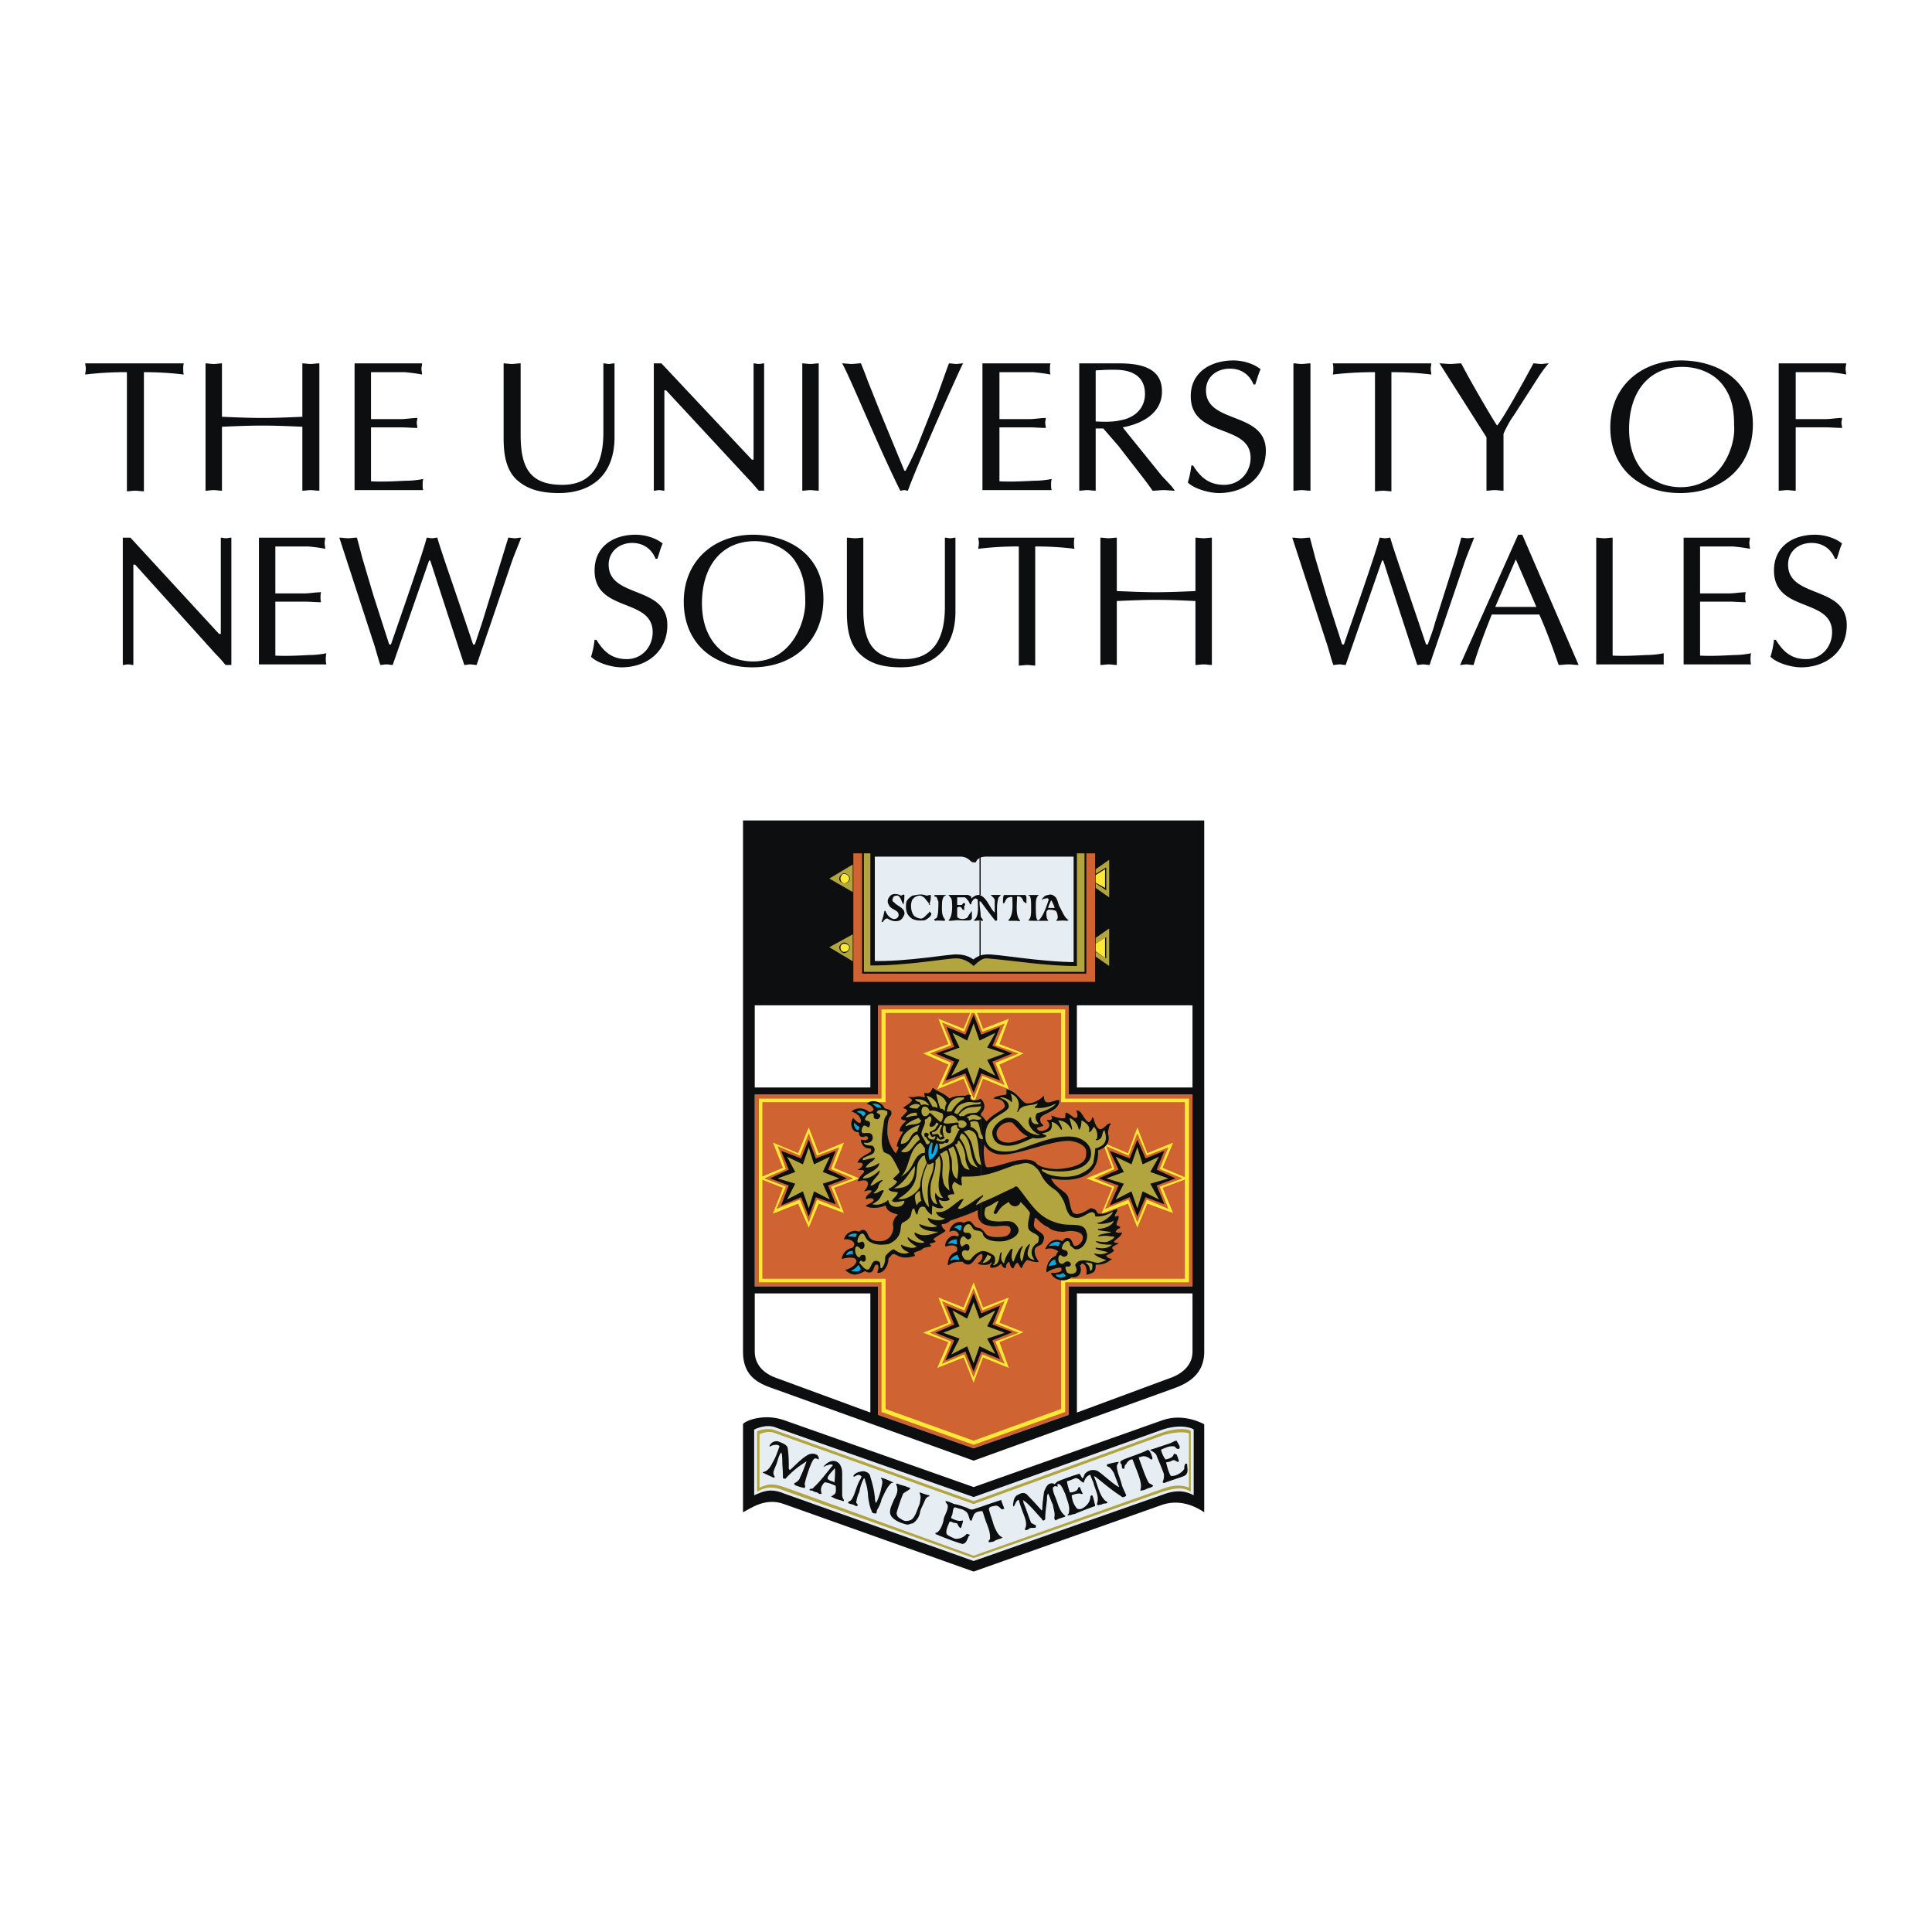
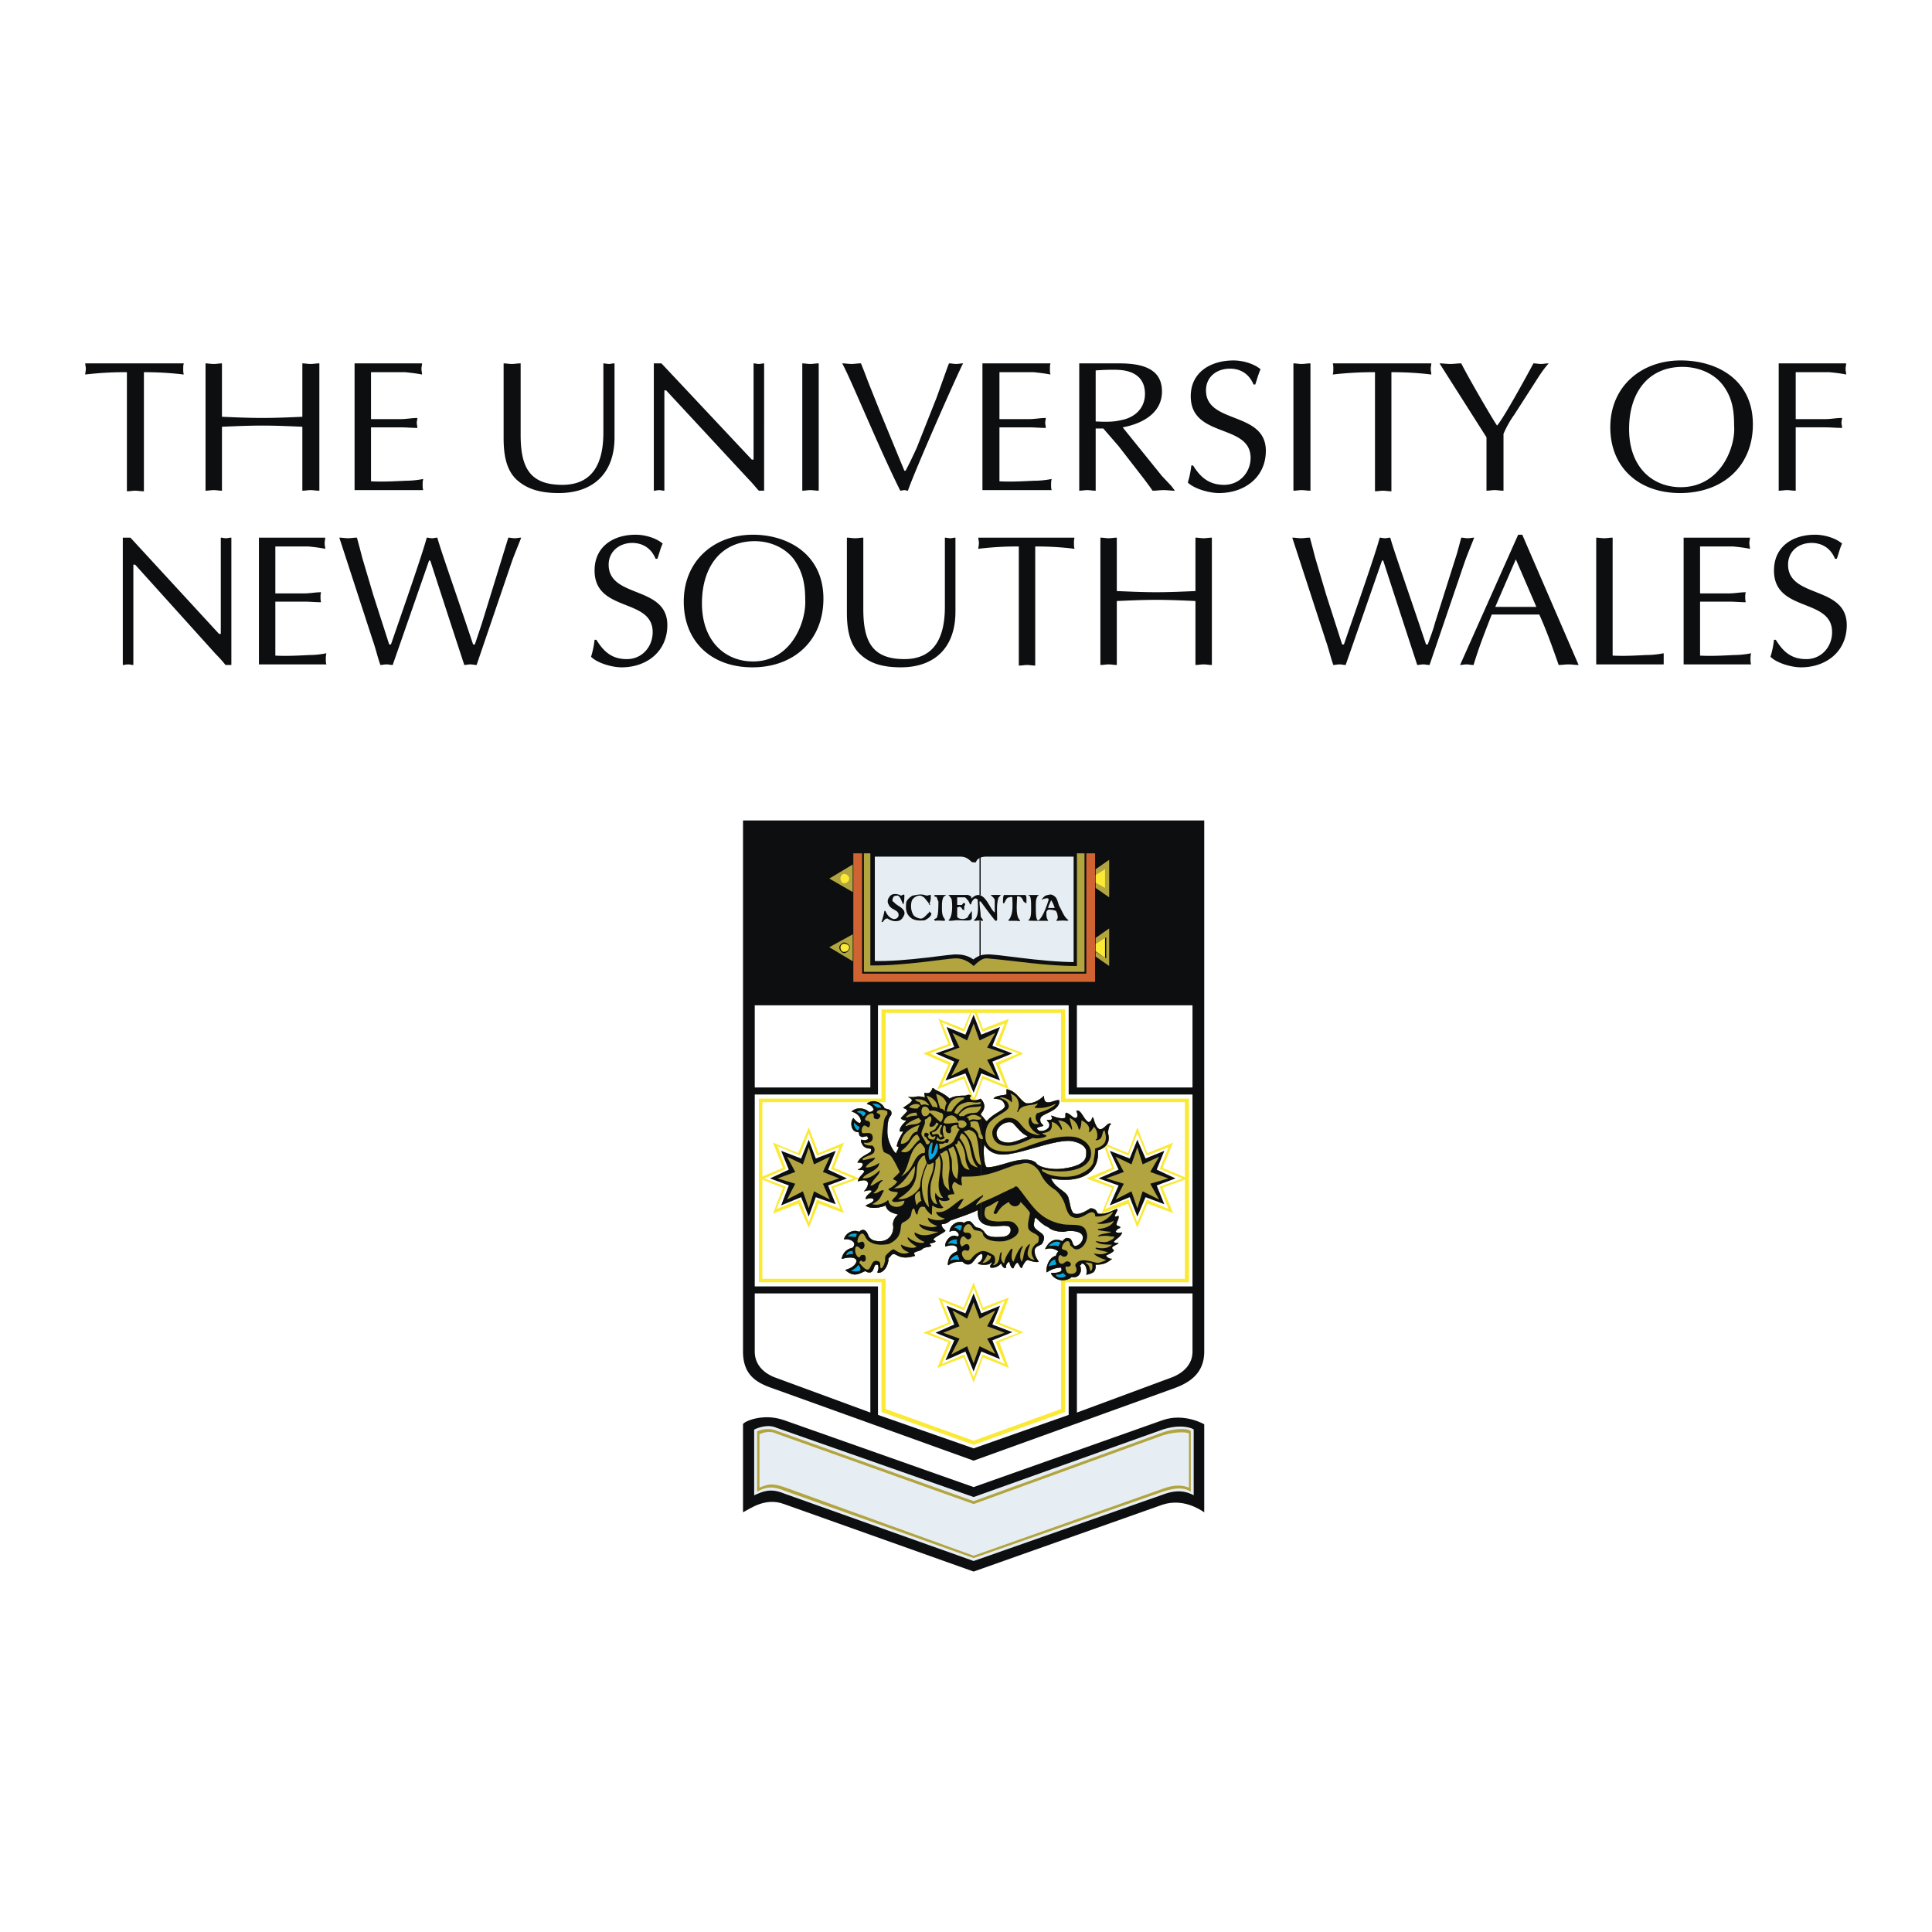
<svg xmlns="http://www.w3.org/2000/svg" width="2500" height="2500" viewBox="0 0 192.756 192.756">
  <g fill-rule="evenodd" clip-rule="evenodd">
    <path fill="#fff" d="M0 0h192.756v192.756H0V0z" />
-     <path d="M85.079 124.596c.644-.76-.351-1.053-.878-1.053.234-.352.937-.938 1.522-.586.292-.234.644-.352.878.234.176.527.703.645 1.171.645 1.054 0 1.405-.762 1.347-1.523 0-.352.176-.936.468-1.111.059-.117-.937-.117-1.229-.938-.469.293-1.581.293-1.991 0 .234-.117.937-.293.761-.762-.292-.059-.468 0-.761.117.117-.408.644-.643.585-.818-.117-.117-.352 0-.761 0 .293-.117.468-.41.468-.762-.059-.41-.585-.41-.937-.293 0-.293.644-.76.468-.936-.117-.176-.292-.117-.468-.117 0 0 0-.059.117-.059.059-.117.234-.293.351-.586 0-.059-.351-.176-.644-.059.352-.586.761-.703 1.405-1.053 0-.176 0-.352-.176-.352-.41 0-.703-.234-.761-.469 0-.117-.117-.234-.117-.293.175 0 .41 0 .702-.117.059-.059.059-.176-.117-.352-.176 0-.469.059-.585 0-.293-.117-.059-.41-.352-.41-.644-.176-.644-.936-.41-1.404 0 0 .703.938.762.293-.059-.527-.469-.82-.82-.938.468-.527 1.229-.293 1.581 0 .117.117.176.117.352.117 0-.176.234-.293.117-.469-.175-.293-.351-.293-.644-.408.468-.469 1.463-.234 1.756.408.234.176.703.059.703.527 0 .41-.41.117-.41 1.873 0 1.055.644 2.283.937 2.166.117-.174.175-.467.292-.643-.117-.117-.176-.117-.176-.176.059-.586.292-.938.527-1.406-.059-.117-.234 0-.351 0 .117-.467.351-.76.644-1.053.117-.059-.352-.176-.527-.293.176-.059.703-.645.644-.703-.117-.234-.175-.234-.41-.293.234-.176.761-.293.878-.76 0-.176-.292-.293-.292-.293.117-.059.351 0 .644 0 .585-.176.937 0 .937 0 .117-.059-.059-.293-.059-.469.469.117.703 0 .82-.469.117 0 .117.176.292.176.527.234.995.469 1.405.938.468-.352 1.112-.352 1.581-.352.293-.117.352 0 .469 0-.469.469.585.586 1.054.293.352.527.352.994 0 1.58.176.176.527.762.645.645.643-.82 1.932-.996 1.756-1.582-.176-.584-.527-.584-.996-.643.059-.293.645-.293 1.172-.293.117-.293 0-.352.117-.645.936.176 1.287 1.23 1.873 1.406a2.201 2.201 0 0 0 1.756-.645c0 1.111 1.172.234 1.521.469.117.936-1.697 1.17-1.873 1.639-.117.469.117.586.176.762-.059 0-.643.117-.527.293.234.467.996.291 1.172-.117.234-.469-.176-.645-.176-.703.176-.117.293.176.586-.117 0-.117-.117-.176-.176-.293.469.117.703.293 1.404.176.059-.059.059-.352.059-.469.41.117.645.41.938.586.41-.117.293-.352.176-.82.293-.117.701.938 1.17 1.113.176 0 .352-.176.352-.469.117.059.117.059.117.176.527 2.225 1.404.176 1.756.469l-.117.117c-.176.176-.176.525-.176.818.41 1.406-.994 1.699-.994 1.699.059 3.102-3.104 3.16-4.684 2.809.352 1.113 1.639 1.23 1.756 2.049 0 .293.176 1.113.469 1.406.352.293 1.229-.176 1.697-.41.645 0 .645.469.762.586.701.117 1.17-.293 1.873-.586.176.234-.41.879-.234.762.234.117.234-.059.41 0 0 .293-.293.643-.176.877.059.059.234.176.352.176-.117.176-.352.059-.586.527.234.117.586.117.762 0-.176.41-.82.762-.938.938.117.117.41.117.469.117-.059.291-.527.291-.645.467.117.176.176.176.293.293-.293.176-.936.469-.879.527.234.234.469.293.586.41-.586.352-.818.469-1.521.469 0 .291-.059.467-.234.643-.117.117-.469.293-.703.293.234-.469-.059-1.053-.467-1.053-.059 0-.176.117-.176.176.291.584-.059 1.229-.82 1.17-.469.352-1.404.352-1.99-.234 0-.059-.059-.059 0-.059.41-.117.645-.117 1.053-.293 0-.117 0-.293-.117-.467a2.52 2.52 0 0 0-1.404.467c-.059.117 0 0-.059 0 0-.643.352-1.521.938-1.521.176-.469.234-.352.35-.469-.291-.176-.818-.352-1.229-.352 0 .117-.059.117-.176.117.469-.936 1.113-1.053 1.697-.76.176-.117.352-.41.645-.293.352 0 .352.643.586.818.352.117.818-.467.936-.818 0-.762-1.229-.938-1.99-.762a1.9 1.9 0 0 1-1.58-.352c-.41-.293-.762-.586-1.229-.936 0 0 0 .059-.117.059 0 .408-.234.76 0 1.053.293.293.877.469.936.82 0 .234-.059.469-.234.586-.293.291-.701.35-.701.76-.059.469.117.645.408 1.113-.408.117-.877-.176-1.111-.176-.234.059-.469.469-.586.76-.293.059-.352-.701-.469-.584s-.467.469-.35.643c-.234 0-.293-.643-.41-.76-.293.117-.352.469-.469.76-.176-.059-.293-.35-.352-.467h-.117c-.176.293-.527.408-.938.408-.057-.115.176-.408.117-.467 0-.117-.117-.117-.117 0-.174.176-1.111.176-1.229 0 .293-.117.586-.41.469-.762-.059-.176-.176-.117-.234-.117-.41.176-.586.645-.937.938-.41.176-.585 0-.878-.176-.527-.117-.937 0-1.405.293h-.059c.176-.879.469-1.113.996-1.23 0-.176 0-.469-.176-.586-.293-.234-.761-.176-1.054 0-.058-.234.41-1.287 1.23-.936 0 0 .117-.059.175-.176-.175-.527-.644-.527-.937-.469-.059-.527.878-1.111 1.405-.762.117-.059.235-.176.41-.176.351 0 .468.41.761.586.176.059.527.176.82.469.293.469.586.469 1.053.527.352 0 .82 0 1.113-.059.645-.176.645-1.055.059-1.055-.527-.059-1.113.117-1.639 0-.938-.293-1.172-.525-1.172-1.58-.703.352-2.518.82-2.81.938-.234.291-.527.35-.82.467-.175.117.293.645.351.645-.175.176-1.463.762-1.288.879.117.059.175.059.175.176-.058.059-.468.176-.526.291 0 .059.175.059.175.176-.175.176-.585.059-.878.352-.234.117-.526.176-.819.293-.176.117.117.293 0 .352-1.405.41-1.697-.234-2.049-.176-.176 0-.41.176-.469.41 0 .527-.41 1.404-1.053 1.404-.117-.117.175-.293 0-.701 0-.059-.117-.059-.176-.059-.293-.117-.176.818-.82.76-.117 0-.234-.234-.292-.117-.761.293-1.054.586-1.874-.117 1.405-.35 1.581-1.639-.293-1.17l-.117.059c.115-.758.584-.992 1.052-.992zm12.997-10.303c.117 0 .117-.117.117-.117.586.936 1.697 1.053 2.635.936 1.756-.291 4.273-1.287 5.795-1.287.469 0 1.873.293 1.873 1.113 0 .467-.176.818-.643 1.111-.469.41-1.875.586-2.459.586-.469 0-1.758 0-2.049-.645-.352-.117-.645-.234-1.055-.234-1.287 0-2.693.703-3.805.703-.292 0-.409-1.639-.409-2.166zm2.928-2.283c.584.41.936 1.053 1.58 1.346 0 .059-1.406.645-1.873.645-1.113 0-1.406-.586-1.406-.938 0-.643 1.054-1.405 1.699-1.053zm-25.702-2.811h12.294v-8.898h19.026v8.898h12.354v19.145h-12.354v12.82l-9.484 3.338-9.542-3.338v-12.82H75.302v-19.145z" fill="#d06332" />
    <path fill="#e0ebf2" d="M75.302 83.088h43.675V99.48H75.302V83.088z" />
    <path d="M74.131 81.859v52.982c0 2.576 1.64 3.219 3.162 3.746l19.846 7.143 19.789-7.143c1.521-.527 3.219-1.404 3.219-3.746V81.859H74.131zm1.171 47.186h11.533v11.885l-9.542-3.512c-1.054-.41-1.991-1.23-1.991-2.576v-5.797zm43.675 0h-11.533v11.885l9.484-3.512c1.053-.41 2.049-1.23 2.049-2.576v-5.797zm-11.534-28.744h11.533v8.195h-11.533v-8.195zm-32.141 0h11.533v8.195H75.302v-8.195zm9.777 24.178c.527-.643-.468-.936-.878-.818.117-.586.878-1.055 1.522-.762.292-.293.644-.293.878.293.176.527.703.645 1.171.645.937 0 1.405-.762 1.347-1.523-.117-.352.176-.936.468-1.111 0-.117-1.054-.117-1.229-.938-.586.293-1.698.352-1.991 0 .234-.117.937-.352.761-.645-.351-.176-.468 0-.761 0 0-.408.644-.643.585-.818-.176-.117-.468 0-.761.059.176-.176.41-.469.41-.82-.117-.41-.585-.293-.995-.176-.059-.41.761-.877.585-1.053-.117-.176-.351 0-.585-.117 0-.059.117-.059.117-.059.176-.117.351-.293.351-.469s-.234-.176-.527-.176c.293-.586.761-.703 1.288-1.053.117-.117.117-.352-.059-.352-.41 0-.703-.234-.761-.469-.117-.117-.117-.293-.117-.41.175 0 .41.117.585 0 .175-.059.175-.176 0-.352-.176 0-.469.176-.644 0-.234-.117 0-.41-.293-.41-.644-.059-.761-.994-.41-1.404 0 0 .703.879.762.293-.059-.527-.527-.82-.937-.938.585-.527 1.347-.293 1.698 0 .117.117.176 0 .352 0 0-.059.234-.176.117-.293-.175-.352-.351-.352-.644-.467.468-.527 1.463-.234 1.756.408.234.176.703.059.703.527 0 .41-.41.117-.41 1.873 0 1.055.761 2.166.878 2.107.059-.232.234-.408.234-.584 0-.117-.059 0-.175-.117.117-.645.409-.996.644-1.465h-.351c0-.467.351-.76.644-1.053 0-.059-.469-.059-.527-.293.059-.059.644-.645.644-.703-.117-.234-.292-.234-.41-.293.117-.176.703-.408.878-.76 0-.117-.292-.293-.409-.352.117 0 .409.059.702 0 .527-.117.937.059.995.059 0-.059-.059-.352-.059-.469.469.117.644 0 .82-.469.117 0 .175.117.292.176.469.234.995.469 1.405.879.468-.293 1.112-.293 1.581-.293.293-.117.352-.117.585 0-.468.469.468.586.937.293.469.527.469.994 0 1.58.234.176.527.762.645.645.643-.82 1.932-1.113 1.756-1.582-.176-.584-.527-.584-1.113-.643.176-.293.762-.293 1.289-.41v-.527c1.053.176 1.404 1.23 1.99 1.406.645.059 1.287-.293 1.756-.762v.117c0 1.111 1.172.176 1.521.352.117 1.053-1.697 1.287-1.873 1.756-.117.469.176.586.293.762-.117.117-.645.117-.645.293.234.467.996.174 1.172-.117.234-.469-.234-.645-.176-.703.117-.117.293.059.469-.117.117-.176-.059-.293-.059-.352.352.059.703.352 1.404.234.059-.176 0-.352.059-.527.41.059.645.469.938.527.293 0 .293-.352.117-.703.469-.234.76.938 1.229 1.113.176 0 .352-.293.352-.469.117 0 .117.059.117.059.645 2.342 1.287.234 1.756.586 0 0 0 .117-.117.117-.059.176-.176.525-.176.818.41 1.406-.994 1.699-.994 1.699.176 3.102-3.104 3.16-4.684 2.809.469 1.113 1.639 1.23 1.756 2.049.117.293.176 1.113.469 1.406.469.293 1.229-.176 1.697-.469.645 0 .645.469.762.527.701.117 1.287-.234 1.873-.469.234.117-.41.762-.117.762.117 0 .176-.059.293-.059.059.352-.293.701-.176.936.059.059.234.059.352.176 0 .176-.293.059-.469.469.176.176.586.059.645.059-.059.41-.762.762-.82.938 0 .117.352.117.469.117-.117.174-.586.291-.645.467 0 .176.176.176.176.293-.176.293-.879.469-.762.527a.65.65 0 0 0 .586.293c-.586.469-.936.586-1.639.586 0 .291 0 .525-.234.76-.117.059-.469.234-.703.234.117-.527-.059-1.111-.467-1.111-.059.117-.059.176-.176.176.291.584-.059 1.346-.82 1.17-.469.469-1.521.469-1.99-.234-.059-.059-.059-.059-.059-.176.469 0 .703 0 .994-.176.117-.117 0-.293 0-.352-.467 0-.994.176-1.404.469-.059 0-.059-.117-.059-.117 0-.643.352-1.404.938-1.521.176-.469.234-.352.234-.469-.234-.176-.703-.352-1.113-.234-.059 0-.176.059-.176 0 .469-.936 1.113-1.053 1.697-.76.176-.176.352-.41.645-.293.352 0 .352.643.586.76.352.059.818-.408.818-.76.117-.762-1.287-.82-1.873-.645-.584 0-1.229-.117-1.58-.469-.469-.176-.879-.586-1.229-.936 0 0 0 .059-.117.059 0 .408-.234.76.117 1.053.291.293.76.469.818.82 0 .234-.059.469-.234.701-.234.176-.701.234-.701.645 0 .469.117.645.408 1.113-.291.117-.877-.117-1.111-.176-.234.059-.469.527-.586.818-.176 0-.352-.643-.469-.525-.117 0-.35.467-.35.525-.234.117-.41-.525-.41-.643-.293.117-.352.352-.352.643-.293 0-.41-.291-.469-.467-.293.293-.645.467-1.055.408-.174-.115.117-.408.117-.467 0-.117-.117 0-.117 0-.174.234-1.287.234-1.287 0 .293-.117.527-.41.469-.762 0-.117-.117-.117-.176-.117-.41.176-.586.645-.937.938-.292.176-.585.117-.878-.176-.527 0-.937 0-1.405.352l-.059-.059c.059-.938.469-1.113.937-1.348 0-.059.059-.352-.117-.469-.351-.234-.761-.059-1.054 0-.175-.176.41-1.404 1.171-.994.059 0 .176-.117.176-.117-.117-.527-.585-.527-.937-.352 0-.645.82-1.229 1.463-.879 0-.059.235-.176.41-.176.351-.057.468.41.761.586.176.059.645.176.82.469.293.469.586.469 1.053.527.352 0 .703 0 .996-.059.762-.176.762-1.055.176-1.055-.527-.059-1.172.117-1.639 0-.938-.293-1.23-.469-1.23-1.58-.644.352-2.459.938-2.751 1.055-.176.174-.469.35-.82.35-.175.176.351.645.351.645 0 .176-1.404.762-1.17.938 0 0 .058 0 .175.117 0 .176-.585.176-.585.291 0 .059.117.059.176.176-.234.176-.645.059-.938.352-.234.176-.526.176-.702.293-.234.117.059.293 0 .352-1.522.469-1.814-.234-2.166-.176-.176 0-.293.293-.469.41 0 .645-.41 1.463-1.053 1.463-.176-.059.175-.352 0-.76 0-.059-.117-.059-.176-.059-.293 0-.176.936-.82.76-.117 0-.234-.117-.292-.117-.761.352-1.171.586-1.991-.117 1.405-.35 1.698-1.639-.293-1.111h-.058c.176-.76.645-.994 1.113-1.111zm13.114-10.186v-.117c.586 1.053 1.697 1.111 2.635.936 1.756-.291 4.215-1.287 5.795-1.287.469 0 1.756.293 1.756 1.113 0 .467-.059.818-.525 1.111-.586.41-1.875.586-2.459.586-.469 0-1.758-.117-2.049-.645-.352-.234-.645-.293-1.055-.293-1.287 0-2.693.762-3.805.762-.293 0-.41-1.639-.293-2.166zm2.811-2.283c.467.41.818 1.053 1.521 1.346.059.059-1.348.645-1.873.645-1.055 0-1.23-.586-1.23-.938 0-.584.82-1.288 1.582-1.053zm-25.702-2.811h12.294v-8.898h19.026v8.898h12.354v19.145h-12.354v12.82l-9.484 3.338-9.542-3.338v-12.82H75.302v-19.145z" fill="#0c0e0f" />
    <path d="M74.834 142.277s1.639-.762 2.634-.41l19.67 7.025 18.852-6.732c1.99-.762 3.396 0 3.396.174v7.494c-.586-.352-1.875-.818-3.396-.234l-18.852 6.615-18.909-6.85c-1.405-.467-2.518 0-3.396.41v-7.492h.001z" fill="#e7eef3" />
-     <path d="M118.156 147.252c-.586.234-1.404.469-1.99.703-.059 0-.059 0-.176-.059.117-.293.176-.586.117-.879-.234-.643-.469-1.17-.703-1.756-.059-.293-.467-.469-.643-.586 0-.059.115-.059.115-.059.527-.174 1.406-.467 1.934-.643.234-.117.408-.234.584-.234.117.293.352.469.293.762-.176.174-.41-.059-.469-.176-.467-.117-.936.117-1.346.291-.059.059 0 .176 0 .176.117.352.234.586.41.82.293-.059.762-.176.818-.527.117-.117.117 0 .176 0 .234.059.117.176.234.293 0 .176.176.352.059.469-.176.059-.352-.293-.643-.117-.176.117-.352.117-.586.176.117.469.234.938.469 1.346.408.059 1.053-.234 1.346-.701 0-.176 0-.469.176-.527.117 0 .117.059.117.176.001.292.177.818-.292 1.052zM114.41 148.541c-.176.117-.469.176-.645.176 0-.059.059-.176.059-.293.117-.645-.527-1.932-.82-2.811-.293-.059-.584.293-.643.469-.234.117-.117.41-.234.469-.234 0-.176-.234-.234-.469-.117-.059-.117-.176-.117-.234 0-.234 1.99-.762 2.693-1.172.234-.059.293.293.408.41 0 .176.176.352.061.527-.234 0-.234-.176-.469-.234-.176-.117-.527-.117-.703 0-.234 0-.117.059-.117.176.293.762.586 1.697.938 2.342.117.176.352.176.467.352-.177.175-.351.175-.644.292zM111.893 149.301c-.938-.584-1.814-1.346-2.635-1.99h-.117c.41.879.469 1.699 1.055 2.342.057.117.291.117.291.293-.234.117-.408 0-.584.176-.176-.059-.352.176-.469-.059.293-.762-.176-1.404-.352-2.166-.117-.293-.234-.469-.293-.762-.41.117-.586.469-.645.762-.117.059-.232-.117-.291-.117-.176-.176-.41-.352-.586-.293-.293.117-.527.234-.82.293.059.41.176.762.293 1.113h.176c.293-.059.645-.176.645-.469.117-.059.117-.059.176-.059.117.293.176.469.291.645-.115.117-.174 0-.35 0-.293 0-.586.117-.762.174.059.469.176.879.469 1.23.059.176.352.176.527.117.584-.293.877-.762.877-1.23.059-.117.176-.117.176-.117.176.293.176.645.293.938 0 .117 0 .176-.117.176-.762.293-1.287.469-1.932.762-.234 0-.293.117-.586.117h-.117c0-.117.117-.117.117-.176.176-.703-.117-1.172-.352-1.99-.117-.176-.41-1.055-.701-.938-.059-.117-.059 0-.059.117v.176a.283.283 0 0 0-.41 0l-.059.059c0 .41.176.76.293 1.053.234.586.35 1.289.936 1.758.059 0 0 .117-.117.117-.293.117-.643.174-.818.35-.234-.176-.117-.35-.117-.525 0-.41-.117-.645-.176-1.055-.176-.352-.293-.762-.469-1.111-.117.117-.117.35-.117.584-.059.645-.176 1.289-.176 1.932 0 .117-.117.117-.117.176-.176 0-.176-.059-.234-.176-.469-.467-1.229-1.463-1.873-1.873 0-.059.059.176.059.293.293.645.469 1.289.762 1.99.117.059.293.176.469.234v.234c-.293.059-.352 0-.586.059-.176.117-.352.293-.527.117.293-.469.059-1.055-.117-1.521-.176-.469-.352-.938-.469-1.406-.059 0-.059-.059-.059 0-.234.117-.234.293-.41.586 0 .059-.057.059-.057.059-.117-.176 0-.352 0-.527.057-.293.232-.586.467-.643.352-.234.703-.234.938.057a32.38 32.38 0 0 1 1.404 1.523l.059-.117c0-.527.117-1.289.176-1.756.117-.293.234-.586.469-.762.234-.117.41-.117.586 0 .117-.117.293-.293.352-.293a23.456 23.456 0 0 1 2.166-.762v.117c.176.117.117.293.291.352.117-.176.176-.469.293-.527.293-.291.82-.408 1.23-.174.527.35 1.639 1.404 2.107 1.58l-.527-1.406c-.176-.291-.41-.643-.645-.643 0 0-.117-.117 0-.234.234-.059.645-.176 1.113-.234.059.059-.176.234-.176.469.059.701.352 1.17.527 1.932.117.293.293.645.41.936-.001.113-.411.289-.469.113zM99.949 150.59c-.059 0-.352-.469-.703-.352-.234.059-.584.059-.584.352.174.645.291.879.467 1.521.176.469.469 1.113.82 1.23 0 .059 0 .059.117.059-.352.176-.645.176-.938.408-.117 0-.293.061-.467.061-.117-.176.174-.293.117-.352 0-.41 0-.645-.293-1.406-.176-.41-.41-1.229-.469-1.346-.41 0-.762.117-.879.41-.059.176-.175.35-.175.525h-.175c-.176-.467-.176-.818-.586-.994-.058-.117-.527-.176-.819-.293-.293-.117-.293.293-.351.586 0 .176-.293.469 0 .525.234.117.644.293.995.176.117 0 0 .234 0 .293-.059.117-.059.293-.176.469-.176-.059-.292-.352-.352-.469-.234-.059-.41-.059-.585-.176h-.176c-.117.352-.41.82-.292 1.23.117.176.585.352.819.469.41.059.878-.117 1.171-.469.058 0 .175 0 .234.059.117 0 .117.117 0 .117-.176.352-.234.76-.644.818-.82-.234-1.874-.643-2.693-.994v-.117c.469 0 .82-1.113.82-1.406.175-.525.41-.818.41-1.287 0-.176-.234-.293-.234-.469.293 0 .586.176.878.293.468.059.82.234 1.23.352.234.117.468.293.819.117.938-.293 1.697-.586 2.635-.879.059.293.352.879.293.879l-.234.06zM92.69 149.301c-.234 0-.41.352-.469.527-.117.293-.292.586-.409.938-.059.469-.293.936-.762 1.229-.175 0-.351.117-.527.117-.585-.117-1.522-.469-1.698-1.053-.117-.469.176-.938.352-1.406.234-.469.468-.818.293-1.404 0-.059-.059-.059-.059-.176.059-.117.234 0 .234 0 .292.117.703.176.878.293.059 0 .293.059.293.176-.234.176-.468.293-.703.469a17.596 17.596 0 0 0-.644 1.873c-.059.293.175.586.409.643.176.176.527.293.82.176.585-.059.82-1.17 1.054-1.639.059-.41.176-.762 0-1.053v-.117c.351.117.644.234.937.291.06-.001.06.116.001.116zM88.943 147.955c-.468.41-.703 1.055-.995 1.639-.059.352-.234.703-.468 1.113 0 .059 0 .176-.059.293-.176 0-.293 0-.41-.117 0 0-.059-.117-.059-.176-.117-.176-.293-.879-.352-1.523 0-.35-.117-.936-.234-1.287-.059-.117-.059-.41-.176-.41-.292.586-.351.879-.468 1.406-.176.291-.293.877-.293 1.053.117.117.176.176.117.293-.117.059-.175 0-.41-.117-.175-.059-.351-.059-.526-.176 0-.117.117-.176.176-.176.292-.176.468-.76.585-1.111.175-.469.234-.703.527-1.172 0-.059.117-.234 0-.234-.293-.234-.469 0-.645.059h-.117c0-.176.235-.293.293-.352.293-.115.469-.174.761-.174.293.059.468.174.585.35.234.762.468 1.582.527 2.459 0 .059 0 .234.117.352.176-.352.351-.818.468-1.287.059-.41.293-.879 0-1.172v-.059c.351.059.82.293 1.229.469.003.057-.115.057-.173.057zM84.142 149.77c-.292-.117-.761-.176-1.112-.41l-.117-.059c.117-.117.176 0 .176-.117.41-.174.293-.525.293-.936-.352-.176-.82-.352-1.112-.352-.293.293-.469.645-.293 1.113-.176.117-.292 0-.468-.117-.117 0-.293-.059-.469-.176-.117 0-.176 0-.292-.059.117-.234.292 0 .468-.293.644-.586 1.229-1.406 1.873-2.166 0-.117-.351-.117-.527 0-.234 0-.292.176-.41.117l.117-.117c.292-.293.761-.586 1.229-.352.351.176.526.645.526 1.111v2.225c0 .176.117.41.176.469.001.119.001.119-.058.119zm-.878-1.874c-.176-.117-.644-.176-.703-.41.059-.352.468-.643.703-.994.117.059 0 1.229 0 1.404zM81.684 145.613c-.175-.059-.292-.176-.468-.059-.176.176-.352.645-.468.938-.176.525-.351.994-.468 1.58 0 .117.117.176 0 .352 0 .117-.059 0-.176 0-.293-.059-.585-.176-.761-.234-.058-.117-.176-.117-.058-.234.058 0 .468-.234.526-.527.293-.584.469-1.111.644-1.58-.058-.117-.058 0-.058 0a9.05 9.05 0 0 0-1.991 1.639c-.059.117-.176 0-.293 0 0-.352 0-.643-.059-1.463 0-.117 0-1.055-.117-1.113-.292.352-.351.938-.526 1.289-.117.352-.41.76-.117 1.111 0 0 0 .117-.118.117-.234-.117-.644-.293-.995-.469-.118 0-.118 0 0-.115.468-.059.761-.645.937-.996.293-.469.468-1.055.644-1.521 0-.117-.176-.176-.293-.176-.293 0-.468.059-.644.176-.117 0 0-.117 0-.176.176-.293.586-.469.937-.293.292.117.761.293.819.586.117.701.117 1.463.117 2.107l.117.117c.703-.645 1.288-1.289 1.932-1.582.468-.117.585 0 .761.059.117.117.175.234.175.293l.001.174z" fill="#0c0e0f" />
    <path d="M75.244 142.627s1.229-.643 2.225-.176l19.67 6.908 18.852-6.732c1.99-.643 3.104-.059 3.104 0v6.557c-.645-.35-1.582-.643-3.104-.057l-18.852 6.615-18.909-6.732c-1.405-.586-2.167-.176-2.986.174v-6.557zm-1.113-.525c0-.234 1.932-1.172 4.098-.41l18.909 6.674 18.852-6.674c2.166-.762 4.156.41 4.156.41v8.781c-.527-.352-2.166-1.406-4.156-.762l-18.852 6.674-18.909-6.732c-1.874-.703-3.396.469-4.098.82v-8.781z" fill="#0c0e0f" />
    <path d="M75.537 142.803s.995-.469 1.932-.059l19.67 7.025 18.852-6.85c1.756-.586 2.811-.293 2.811-.117v6.031c-.586-.41-1.406-.469-2.811 0l-18.852 6.615-18.909-6.732c-1.288-.527-1.991-.293-2.693.117v-6.03zm.234.293s.878-.469 1.697-.059l19.67 7.025 18.852-6.85c1.521-.469 2.635-.293 2.635-.176v5.387c-.586-.234-1.406-.352-2.635.117l-18.852 6.674-18.909-6.85c-1.288-.41-1.581-.293-2.458.059v-5.327zM110.662 92.631v3.747l-1.346-.937v-1.873l1.346-.937z" fill="#b2a43f" />
    <path fill="#0c0e0f" d="M110.369 93.509v2.108l-1.053-.644v-.82l1.053-.644z" />
    <path fill="#fae935" d="M110.252 93.568v1.991l-.936-.644v-.762l.936-.585z" />
    <path fill="#b2a43f" d="M110.662 85.782v3.746l-1.346-.936v-1.874l1.346-.936z" />
-     <path fill="#0c0e0f" d="M110.369 86.542v2.284l-1.053-.702v-.937l1.053-.645z" />
    <path fill="#fae935" d="M110.252 86.718v1.874l-.936-.527v-.761l.936-.586z" />
    <path d="M86.953 85.138v11.065c3.571.116 8.079-.762 8.606-.645.937 0 1.521.527 1.58.645 0-.117.586-.645 1.23-.645.877-.117 5.268.761 9.074.761V85.138h-9.074c-.938 0-1.23.585-1.23.585-.059 0-.468-.585-1.288-.585h-8.898z" fill="#e7eef3" stroke="#0c0e0f" stroke-width=".655" stroke-miterlimit="2.613" />
    <path fill="#b2a43f" d="M81.333 116.049l1.58-.82-.82 1.699 1.874.642-1.874.528.82 1.697-1.58-.818-.645 1.755-.585-1.755-1.698.818.879-1.697-1.816-.528 1.816-.642-.879-1.699 1.698.82.585-1.756.645 1.756zM97.725 103.812l1.697-.876-.877 1.58 1.814.586-1.814.644.877 1.697-1.697-.82-.586 1.756-.644-1.756-1.698.82.878-1.697-1.814-.644 1.814-.586-.76-1.58 1.58.876.644-1.873.586 1.873zM114.117 116.049l1.58-.82-.82 1.699 1.875.642-1.875.528.82 1.697-1.58-.818-.644 1.755-.586-1.755-1.698.818.879-1.697-1.816-.528 1.816-.642-.879-1.699 1.698.82.586-1.756.644 1.756zM97.725 131.504l1.697-.877-.877 1.697 1.814.645-1.814.584.877 1.699-1.697-.879-.586 1.815-.644-1.815-1.698.879.878-1.699-1.814-.584 1.814-.645-.76-1.697 1.58.877.644-1.756.586 1.756z" />
    <path d="M81.391 115.58l1.99-.76-.761 1.873 1.873.877-1.873.703.761 1.873-1.99-.703-.703 1.934-.761-1.934-1.991.82.761-1.99-1.874-.703 1.874-.877-.761-1.873 1.991.76.761-1.873.703 1.873zm-.176.586l1.581-.762-.703 1.523 1.64.643-1.64.527.703 1.58-1.581-.818-.527 1.697-.585-1.697-1.581.818.82-1.58-1.756-.527 1.756-.643-.82-1.523 1.581.762.585-1.697.527 1.697z" fill="#0c0e0f" />
    <path d="M98.076 102.643l2.576-.996-.938 2.518 2.4.938-2.4 1.111.938 2.459-2.576-1.053-.938 2.518-.995-2.518-2.635 1.053 1.112-2.459-2.518-1.111 2.518-.938-.995-2.518 2.518.996.761-1.873h.468l.704 1.873zm-.058.293l2.225-.82-.938 2.166 2.342.82-2.342.936.938 2.225-2.225-.936-.879 2.283-.937-2.283-2.225.936.937-2.225-2.166-.936 2.166-.82-.937-2.283 2.225.938.761-1.932.292.059.763 1.872zM114.469 115.053l2.576-1.053-1.055 2.518 2.518 1.053-2.518.938 1.055 2.518-2.576-.938-.996 2.4-.936-2.4-2.635.996 1.053-2.576-2.576-.938 2.576-1.053-.935-2.518 2.518 1.053.936-2.574.995 2.574zm-.059.234l2.166-.818-.879 2.166 2.283.936-2.283.82.879 2.225-2.166-.938-.938 2.283-.877-2.283-2.344.938.938-2.225-2.049-.82 2.049-.936-.82-2.283 2.227.936.877-2.225.937 2.224zM98.076 130.451l2.576-.996-.938 2.518 2.4.938-2.4.994.938 2.576-2.576-1.053-.938 2.516-.995-2.516-2.635 1.053 1.112-2.576-2.518-.936 2.518-.996-.995-2.518 2.518.996.995-2.518.938 2.518zm-.058.293l2.225-.938-.938 2.225 2.342.938-2.342.877.938 2.225-2.225-.936-.879 2.283-.937-2.283-2.225.936.937-2.225-2.166-.877 2.166-.938-.937-2.225 2.225.938.937-2.227.879 2.227z" fill="#fae935" />
    <path d="M97.9 103.229l1.873-.762-.762 1.873 1.992.762-1.992.818.762 1.875-1.873-.703-.762 1.932-.819-1.932-1.991.703.878-1.875-1.874-.818 1.874-.645-.761-1.99 1.873.762.819-1.99.763 1.99zm-.175.583l1.58-.76-.818 1.463 1.756.586-1.756.645.818 1.58-1.58-.82-.586 1.756-.644-1.756-1.581.82.819-1.58-1.639-.645 1.639-.586-.702-1.463 1.463.76.644-1.697.587 1.697zM114.293 115.58l1.873-.76-.762 1.873 1.873.877-1.873.703.762 1.873-1.873-.703-.82 1.934-.762-1.934-1.99.82.879-1.99-1.99-.703 1.99-.877-.879-1.873 1.99.76.762-1.873.82 1.873zm-.293.586l1.639-.762-.877 1.523 1.814.643-1.814.527.877 1.58-1.639-.818-.527 1.697-.586-1.697-1.58.818.82-1.58-1.758-.527 1.758-.643-.82-1.523 1.58.762.586-1.697.527 1.697zM97.9 131.035l1.873-.76-.762 1.873 1.992.762-1.992.818.762 1.873-1.873-.76-.762 1.99-.819-1.99-1.991.877.878-1.99-1.874-.76 1.874-.82-.761-1.873 1.873.76.819-1.99.763 1.99zm-.175.527l1.58-.818-.818 1.58 1.756.645-1.756.584.818 1.523-1.58-.762-.586 1.697-.644-1.697-1.581.82.819-1.582-1.639-.584 1.639-.645-.702-1.58 1.463.818.644-1.639.587 1.64z" fill="#0c0e0f" />
    <path d="M75.712 109.609h12.236v-8.898h18.324v8.898h12.354v18.324h-12.354v12.938l-9.133 3.279-9.191-3.279v-12.938H75.712v-18.324zm.351.352h12.295v-8.898h17.503v8.898h12.354v17.621h-12.354v12.996l-8.723 3.162-8.781-3.162v-12.996H76.063v-17.621z" fill="#fae935" />
    <path d="M85.079 124.479c.527-.643-.468-.936-.878-.818.117-.586.878-1.055 1.522-.762.292-.293.644-.293.878.293.176.527.703.645 1.171.645.937 0 1.405-.762 1.347-1.523-.117-.352.176-.936.468-1.111 0-.117-1.054-.117-1.229-.938-.586.293-1.698.352-1.991 0 .234-.117.937-.352.761-.645-.351-.176-.468 0-.761 0 0-.408.644-.643.585-.818-.176-.117-.468 0-.761.059.176-.176.41-.469.41-.82-.117-.41-.585-.293-.995-.176-.059-.41.761-.877.585-1.053-.117-.176-.351 0-.585-.117 0-.059.117-.059.117-.059.176-.117.351-.293.351-.469s-.234-.176-.527-.176c.293-.586.761-.703 1.288-1.053.117-.117.117-.352-.059-.352-.41 0-.703-.234-.761-.469-.117-.117-.117-.293-.117-.41.175 0 .41.117.585 0 .175-.059.175-.176 0-.352-.176 0-.469.176-.644 0-.234-.117 0-.41-.293-.41-.644-.059-.761-.994-.41-1.404 0 0 .703.879.762.293-.059-.527-.527-.82-.937-.938.585-.527 1.347-.293 1.698 0 .117.117.176 0 .352 0 0-.059.234-.176.117-.293-.175-.352-.351-.352-.644-.467.468-.527 1.463-.234 1.756.408.234.176.703.059.703.527 0 .41-.41.117-.41 1.873 0 1.055.761 2.166.878 2.107.059-.232.234-.408.234-.584 0-.117-.059 0-.175-.117.117-.645.409-.996.644-1.465h-.351c0-.467.351-.76.644-1.053 0-.059-.469-.059-.527-.293.059-.059.644-.645.644-.703-.117-.234-.292-.234-.41-.293.117-.176.703-.408.878-.76 0-.117-.292-.293-.409-.352.117 0 .409.059.702 0 .527-.117.937.059.995.059 0-.059-.059-.352-.059-.469.469.117.644 0 .82-.469.117 0 .175.117.292.176.469.234.995.469 1.405.879.468-.293 1.112-.293 1.581-.293.293-.117.352-.117.585 0-.468.469.468.586.937.293.469.527.469.994 0 1.58.234.176.527.762.645.645.643-.82 1.932-1.113 1.756-1.582-.176-.584-.527-.584-1.113-.643.176-.293.762-.293 1.289-.41v-.527c1.053.176 1.404 1.23 1.99 1.406.645.059 1.287-.293 1.756-.762v.117c0 1.111 1.172.176 1.521.352.117 1.053-1.697 1.287-1.873 1.756-.117.469.176.586.293.762-.117.117-.645.117-.645.293.234.467.996.174 1.172-.117.234-.469-.234-.645-.176-.703.117-.117.293.059.469-.117.117-.176-.059-.293-.059-.352.352.059.703.352 1.404.234.059-.176 0-.352.059-.527.41.059.645.469.938.527.293 0 .293-.352.117-.703.469-.234.76.938 1.229 1.113.176 0 .352-.293.352-.469.117 0 .117.059.117.059.645 2.342 1.287.234 1.756.586 0 0 0 .117-.117.117-.059.176-.176.525-.176.818.41 1.406-.994 1.699-.994 1.699.176 3.102-3.104 3.16-4.684 2.809.469 1.113 1.639 1.23 1.756 2.049.117.293.176 1.113.469 1.406.469.293 1.229-.176 1.697-.469.645 0 .645.469.762.527.701.117 1.287-.234 1.873-.469.234.117-.41.762-.117.762.117 0 .176-.059.293-.059.059.352-.293.701-.176.936.059.059.234.059.352.176 0 .176-.293.059-.469.469.176.176.586.059.645.059-.059.41-.762.762-.82.938 0 .117.352.117.469.117-.117.174-.586.291-.645.467 0 .176.176.176.176.293-.176.293-.879.469-.762.527a.65.65 0 0 0 .586.293c-.586.469-.936.586-1.639.586 0 .291 0 .525-.234.76-.117.059-.469.234-.703.234.117-.527-.059-1.111-.467-1.111-.059.117-.059.176-.176.176.291.584-.059 1.346-.82 1.17-.469.469-1.521.469-1.99-.234-.059-.059-.059-.059-.059-.176.469 0 .703 0 .994-.176.117-.117 0-.293 0-.352-.467 0-.994.176-1.404.469-.059 0-.059-.117-.059-.117 0-.643.352-1.404.938-1.521.176-.469.234-.352.234-.469-.234-.176-.703-.352-1.113-.234-.059 0-.176.059-.176 0 .469-.936 1.113-1.053 1.697-.76.176-.176.352-.41.645-.293.352 0 .352.643.586.76.352.059.818-.408.818-.76.117-.762-1.287-.82-1.873-.645-.584 0-1.229-.117-1.58-.469-.469-.176-.879-.586-1.229-.936 0 0 0 .059-.117.059 0 .408-.234.76.117 1.053.291.293.76.469.818.82 0 .234-.059.469-.234.701-.234.176-.701.234-.701.645 0 .469.117.645.408 1.113-.291.117-.877-.117-1.111-.176-.234.059-.469.527-.586.818-.176 0-.352-.643-.469-.525-.117 0-.35.467-.35.525-.234.117-.41-.525-.41-.643-.293.117-.352.352-.352.643-.293 0-.41-.291-.469-.467-.293.293-.645.467-1.055.408-.174-.115.117-.408.117-.467 0-.117-.117 0-.117 0-.174.234-1.287.234-1.287 0 .293-.117.527-.41.469-.762 0-.117-.117-.117-.176-.117-.41.176-.586.645-.937.938-.292.176-.585.117-.878-.176-.527 0-.937 0-1.405.352l-.059-.059c.059-.938.469-1.113.937-1.348 0-.059.059-.352-.117-.469-.351-.234-.761-.059-1.054 0-.175-.176.41-1.404 1.171-.994.059 0 .176-.117.176-.117-.117-.527-.585-.527-.937-.352 0-.645.82-1.229 1.463-.879 0-.059.235-.176.41-.176.351-.057.468.41.761.586.176.059.645.176.82.469.293.469.586.469 1.053.527.352 0 .703 0 .996-.059.762-.176.762-1.055.176-1.055-.527-.059-1.172.117-1.639 0-.938-.293-1.23-.469-1.23-1.58-.644.352-2.459.938-2.751 1.055-.176.174-.469.35-.82.35-.175.176.351.645.351.645 0 .176-1.404.762-1.17.938 0 0 .058 0 .175.117 0 .176-.585.176-.585.291 0 .059.117.059.176.176-.234.176-.645.059-.938.352-.234.176-.526.176-.702.293-.234.117.059.293 0 .352-1.522.469-1.814-.234-2.166-.176-.176 0-.293.293-.469.41 0 .645-.41 1.463-1.053 1.463-.176-.059.175-.352 0-.76 0-.059-.117-.059-.176-.059-.293 0-.176.936-.82.76-.117 0-.234-.117-.292-.117-.761.352-1.171.586-1.991-.117 1.405-.35 1.698-1.639-.293-1.111h-.058c.176-.76.645-.994 1.113-1.111zm13.114-10.186v-.117c.586 1.053 1.697 1.111 2.635.936 1.756-.291 4.215-1.287 5.795-1.287.469 0 1.756.293 1.756 1.113 0 .467-.059.818-.525 1.111-.586.41-1.875.586-2.459.586-.469 0-1.758-.117-2.049-.645-.352-.234-.645-.293-1.055-.293-1.287 0-2.693.762-3.805.762-.293 0-.41-1.639-.293-2.166zm2.811-2.283c.467.41.818 1.053 1.521 1.346.059.059-1.348.645-1.873.645-1.055 0-1.23-.586-1.23-.938 0-.584.82-1.288 1.582-1.053z" fill="#b2a43f" />
    <path d="M105.803 124.012c-.117.115-.232.35-.232.35-.234-.176-.469-.059-.938-.059.117-.176.762-.643 1.17-.291zm-.467 1.697c-.117.059 0 .293.059.352.117.176-.469.117-.762.293 0-.176.293-.762.703-.645zm.701 1.287c.117.117.234.176.293.293-.059.176-.936.293-.994-.117.234 0 .525 0 .701-.176zm-10.478-1.756c0 .176.117.176.117.352v.117c-.585-.117-.585 0-.878.059-.001-.176.585-.645.761-.528zm-.059-1.58c0 .059-.117.059 0 .467h-.234a.76.76 0 0 0-.703 0c.176-.408.644-.467.937-.467zm.468-1.348c0 .117-.117.293-.117.41 0 .059-.117.059-.176 0-.117-.117-.292-.234-.468-.234.176-.234.644-.351.761-.176zM92.924 114h.117c0 .352-.117.762-.117 1.111h.117c.175-.291.351-1.229.468-.994.293.703-.468 1.639-.761 1.58-.058 0-.292-1.111.176-1.697zm-5.035-3.572c.059 0 0 0 0 .117-.176-.117-.292.059-.468-.117-.117-.059-.176-.176-.41-.291.41-.059.702 0 .878.291zm-2.342.468c.293-.176.761 0 .82.176-.059.117-.176.293-.293.293-.234-.469-.702-.351-.527-.469zm-.293 1.114s.118.234.469.41c.117.059-.117.293-.117.35-.234 0-.527-.643-.352-.76zm.176 11.064c.117.117-.058.176-.058.352 0 0-.293-.059-.761-.059.176-.293.526-.293.819-.293zm.176 3.162c.117-.059.293.408.234.467-.117.234-.761.117-.937.117.234-.175.527-.293.703-.584zm-.527-1.406c0 .117 0 .234.058.293-.351 0-.409 0-.702.117.059-.41.527-.469.644-.41z" fill="#00aae8" />
    <path fill="#0c0e0f" d="M96.437 89.763v1.639-1.639zM96.437 91.87v3.864-3.747-.117zM97.725 91.87h.117v3.864h-.117V91.87z" />
    <path d="M86.191 96.963V85.138h.644V96.32c3.278.059 7.786-.703 8.43-.703 1.054-.058 1.814.703 1.873.761.117-.059.703-.819 1.348-.761 2.809.234 5.795.761 8.957.761v-11.24h.76v11.825H86.191z" fill="#b2a43f" />
    <path fill="#0c0e0f" d="M96.437 85.079v4.215-4.215zM97.725 85.079h.117v4.215h-.117v-4.215zM106.447 91.87c-.41-.058-.762 0-1.053 0v-.058a.455.455 0 0 0 .117-.469.864.864 0 0 0-.176-.468c-.293-.117-.586-.117-.762-.117-.117.117-.176.176-.176.293 0 .292 0 .585.176.761v.058h-.938c-.584 0-1.053 0-1.053-.058.293-.176.293-.645.293-1.229 0-.586 0-1.054-.176-1.229 0 0-.117 0-.117-.059h1.052c0 .059-.115.059-.176.234-.115.234-.115.468-.115.937 0 .585 0 1.171.176 1.347h.115c.469-.41.82-1.522.996-2.049-.059-.234-.234-.117-.352-.117s-.293.117-.352.117c.059-.117.176-.234.234-.292a.634.634 0 0 1 .41-.176c.293-.117.527 0 .762.234.176.234.234.585.35.878.293.468.469 1.112.938 1.405-.114.057-.173.057-.173.057zm-1.873-1.287c.059-.293.176-.469.293-.761.059 0 .352.644.352.761h-.645zM102.408 90.114c-.117 0-.176-.117-.293-.175-.059-.176-.176-.41-.352-.468-.117 0-.176-.117-.293 0 0 .644-.176 1.932.293 2.342 0 .175-.176.058-.293.058h-.818c-.117-.058.059-.175.059-.175.41-.644.293-1.464.293-2.167-.117-.058-.176-.058-.293 0-.293 0-.352.293-.527.585h-.117c0-.292 0-.761.117-.819h2.108c.117.059.117.234.117.468l-.001.351z" />
    <path d="M99.715 89.47s-.117.058-.117.175c-.176.585-.117 1.229-.117 1.756v.41c-.059.058-.176.058-.176.058-.525-.644-.994-1.288-1.463-1.932h-.117c0 .527.117.995.117 1.463.059.234.234.293.234.468-.176 0-.527-.058-.703 0-.117 0-.117 0-.234-.058.586-.293.41-1.522.41-2.049-.117-.117-.176-.117-.293-.117a.912.912 0 0 0-.351.468c0 .117 0 .117-.117.117-.117-.234-.176-.41-.293-.468-.058-.117-.176-.234-.293-.234h-.703v.761h.469c.059-.059.176-.293.234-.176.117 0 .117.176 0 .293v.351c-.058.176-.058-.058-.175 0-.059-.175-.176-.292-.352-.292-.117.117-.176 0-.176.117v.819c0 .293.527.293.645.293.175-.059.351-.059.468-.293.059-.176.176-.234.292-.468h.059v.703c0 .059-.175.176-.175.176-.351.058-.82 0-1.229 0-.293 0-.527.058-.82.058l-.117-.058c.468-.293.41-1.874.293-2.167-.117-.117-.176-.292-.293-.292 0-.059.117-.059.176-.059h1.815c.059.059.176.059.292.176v.175c.059 0 .175-.175.234-.175.234-.176.41-.176.586-.176.762.234 1.055 1.405 1.521 1.756v-.117-1.112c0-.176-.234-.351-.41-.527h1.055c-.118.06-.118.06-.176.177zM94.153 89.47c-.176.292-.176.644-.176 1.112 0 .351 0 .819.293 1.112v.175c-.293 0-.761-.058-.937 0-.117-.058-.117-.058-.117-.175.117-.059.293-.059.293-.293.117-.176.117-1.288.117-1.463-.117-.176-.117-.41-.234-.468-.059 0-.176 0-.176-.117 0 0 0-.059.117-.059h.995c.118.059-.057.059-.175.176zM92.28 91.812c-.468.058-1.112.058-1.463-.293-.41-.352-.468-.819-.41-1.405 0-.292.41-.644.644-.761.41-.059.762-.176 1.171-.059.059 0 .176.059.234.059.117 0 .234-.059.293-.059h.117c0 .351 0 .527-.117.819 0 .117.117.176 0 .176-.059 0-.059-.176-.176-.293-.293-.351-.352-.526-.761-.644a.932.932 0 0 0-.82.468c-.175.468-.117 1.112.176 1.522.176.176.585.352.819.293.293-.117.469-.41.703-.585 0-.117.059-.117.059-.117 0 .117.176.117.176.234-.06.352-.469.528-.645.645zM90.114 90.231c-.176-.292-.234-.703-.527-.878-.117 0-.41 0-.468.175-.117.234-.117.41.059.468.293.41 1.171.586 1.054 1.229-.117.293-.293.586-.585.644-.468.117-.82-.058-1.112-.234h-.059c-.234.059-.292.234-.41.351h-.117c.117-.351.234-.761.292-1.112.118 0 .118.059.118.059.175.41.468.703.819.761.41 0 .585-.352.41-.644-.175-.293-.761-.351-.937-.82a.623.623 0 0 1 .059-.703c.234-.468.878-.351 1.17-.175.176 0 .176-.176.352-.059-.001.06-.001.821-.118.938z" fill="#0c0e0f" />
    <path fill="#d06332" d="M85.137 97.959V85.138h.879v12.001h22.363V85.138h.879v12.821H85.137z" />
    <path fill="#b2a43f" d="M85.079 93.216v2.694l-2.342-1.406 2.342-1.288zM85.079 86.25v2.751l-2.342-1.346 2.342-1.405z" />
    <path d="M84.201 94.037c.293 0 .586.292.586.468 0 .293-.293.586-.586.586-.176 0-.468-.293-.468-.586 0-.176.292-.468.468-.468z" fill="#0c0e0f" />
    <path d="M84.201 94.153c.293 0 .527.176.527.351 0 .293-.234.469-.527.469-.176 0-.351-.176-.351-.469 0-.175.175-.351.351-.351z" fill="#fae935" />
-     <path d="M84.201 87.128c.293 0 .586.293.586.527 0 .293-.293.469-.586.469-.176 0-.468-.176-.468-.469 0-.234.292-.527.468-.527z" fill="#0c0e0f" />
    <path d="M84.201 87.187c.293 0 .527.234.527.468s-.234.469-.527.469c-.176 0-.351-.234-.351-.469 0-.234.175-.468.351-.468z" fill="#fae935" />
    <path d="M97.9 109.668s-.059 0-.059-.059c-.469.293-1.405.176-.937-.293-.234-.117-.292-.117-.585 0-.468 0-1.112 0-1.581.293-.41-.41-.937-.645-1.405-.879-.117-.059-.175-.176-.292-.176-.176.469-.351.586-.82.469 0 .117.059.41.059.469-.059 0-.468-.176-.995-.059-.293.059-.585 0-.702 0 .117.059.409.234.409.352-.175.352-.761.584-.878.76.117.059.293.059.41.293 0 .059-.585.645-.644.703.059.234.527.234.527.293-.293.293-.644.586-.644 1.053h.351c-.234.469-.527.82-.644 1.465.117.117.175 0 .175.117 0 .176-.175.352-.234.584-.117.059-.878-1.053-.878-2.107 0-1.756.41-1.463.41-1.873 0-.469-.468-.352-.703-.527-.292-.643-1.288-.936-1.756-.408.292.115.468.115.644.467.117.117-.117.234-.117.293-.176 0-.234.117-.352 0-.351-.293-1.112-.527-1.698 0 .41.117.878.41.937.938-.059.586-.762-.293-.762-.293-.351.41-.234 1.346.41 1.404.293 0 .059.293.293.41.175.176.468 0 .644 0 .175.176.175.293 0 .352-.176.117-.41 0-.585 0 0 .117 0 .293.117.41.059.234.352.469.761.469.176 0 .176.234.059.352-.527.35-.995.467-1.288 1.053.293 0 .527 0 .527.176s-.175.352-.351.469c0 0-.117 0-.117.059.234.117.468-.059.585.117.176.176-.644.643-.585 1.053.41-.117.878-.234.995.176 0 .352-.234.645-.41.82.293-.059.585-.176.761-.059.059.176-.585.41-.585.818.292 0 .41-.176.761 0 .176.293-.527.527-.761.645.292.352 1.405.293 1.991 0 .175.82 1.229.82 1.229.938-.292.176-.585.76-.468 1.111.059.762-.41 1.523-1.347 1.523-.468 0-.995-.117-1.171-.645-.234-.586-.585-.586-.878-.293-.644-.293-1.405.176-1.522.762.41-.117 1.405.176.878.818-.468.117-.937.352-1.112 1.113h.058c1.991-.527 1.698.762.293 1.111.819.703 1.229.469 1.991.117.059 0 .176.117.292.117.644.176.527-.76.82-.76.059 0 .176 0 .176.059.175.408-.176.701 0 .76.644 0 1.053-.818 1.053-1.463.176-.117.293-.41.469-.41.352-.059.644.645 2.166.176.059-.059-.234-.234 0-.352.176-.117.468-.117.702-.293.293-.293.703-.176.938-.352-.059-.117-.176-.117-.176-.176 0-.115.585-.115.585-.291-.117-.117-.175-.117-.175-.117-.234-.176 1.17-.762 1.17-.938 0 0-.526-.469-.351-.645.351 0 .644-.176.82-.35.292-.117 2.107-.703 2.751-1.055 0 .645.059.938.352 1.229v-1.99c-.176.117-.352.176-.527.293.059-.293.352-.469.527-.762v-.174c-.762.467-1.112.818-2.049 1.287-.176 0-.176 0-.292-.059.175-.293.292-.41.585-.938-.117 0-.176.059-.293.059-1.054.762-1.581 1.406-2.459 1.23 0 .176.293.586.878.645-.293.291-1.112.234-1.698-.059 0 .525.761.76.937.818-.468.293-1.288 0-1.756-.176-.117.117 0 .117 0 .117.234.527 1.405.645 1.874.645-.878.352-1.64.527-2.342.059-.234.293.644.879.937.938 0 .232-1.054.117-1.639-.469-.176.293.702.877.878.936-.469.41-1.698-.234-1.522-.176h-.059c.059.469.527.645.82.762-.644.352-1.229-.117-1.522-.293-.176-.059-.819.586-.819.645-.118.234 0 .41-.118.703 0 .176-.292.643-.351.525-.117 0 0-.525-.176-.643-.761-.352-.702.469-1.054.76-.351.176-.819-.584-.937-.643 0 0 .117-.41.351-.117.293 0 .293-.176.293-.293 0-.293-.059-.469-.468-.352-.059 0-.059.293-.293.176-.352-.293-.352-.938-.176-1.055.293-.059.41.41.644.234.234-.117.234-.584 0-.701-.175-.059-.468.232-.527 0 0-.469.293-.82.468-.82.293 0 .293.586.761.82.644.408 1.463.291 1.873.232 1.698-.76.937-1.99 1.464-2.166 1.171-.584.585-1.111 1.054-1.404.117.059.117.527.352.645.117-.586.234-.938.761-.762.117.293.41.586.645.762.117 0 0-.645.117-.938.351.352 1.112.352 1.054.176-.117-.059-.468-.527-.41-.762.41.293 1.112.117 1.054-.059-.117-.117-.176-.176-.176-.291.059-.176.469-.176.644-.176 0-.293-.468-.762 0-1.23.292.117.352.293.761.352 0-.234-.117-.645 0-.879.703 0 1.405 0 1.932-.117v-3.629c-.059 0-.293-.117-.293-.41-.059-.352-.469-.76-.819-.818.117-.117 0-.41 0-.469.292-.117.585-.117.761 0 .176.293.176.645.352 1.229v-1.873l-.059-.117.059-.117v-1.404H97.9zm0 12.937c-.176-.117-.469-.117-.527-.176-.293-.176-.41-.643-.761-.586-.175 0-.41.117-.41.176-.644-.35-1.463.234-1.463.879.351-.176.82-.176.937.352 0 0-.117.117-.176.117-.761-.41-1.346.818-1.171.994.293-.059.703-.234 1.054 0 .176.117.117.41.117.469-.468.234-.878.41-.937 1.348l.059.059c.468-.352.878-.352 1.405-.352.292.293.585.352.878.176.351-.293.527-.762.937-.938h.058v-.293c-.352.117-.762.41-.996.762a.454.454 0 0 1-.468.117c-.293 0-.703-.762-.293-.938.175-.117.293.059.468 0 .176-.117.176-.645-.175-.645-.293 0-.469.469-.586.059-.176-.174 0-.936.351-.818.117.059.235.293.41.293.351-.117.351-.41.176-.586-.176-.176-.469 0-.644-.176-.117-.293.175-.762.468-.762.351 0 .351.469.644.586.176.059.469.059.645.176v-.293zm0 3.104c-.059.176-.293.293-.352.293 0 .059.176.176.352.176v-.469zm-11.709-13.406c.293-.059.468.41.585 0 .176-.645-.468-.352-.468-.645.059-.352.468-.586.703-.586.41.117-.176.586.585.586.585-.469-.117-.586-.117-.645 0-.41.878-.293 1.054-.117v.293c-.175.176-.293.352-.351.762-.117.936-.41 2.166 0 2.986.292.174.468.174.644.35.293.234.937 1.641.937 1.641-.176.234-.468.467-.644.643 0 .176.293.176.352.293.175 0-.469.645-.761.703-.059 0-.059.117-.059.117.293.293.645.176.937.293-.175.467-.41.467-.585.818.117.293 1.054 0 1.229 0 0 .82-1.522.82-1.581 0 0 0-.117-.117-.117 0-.82.586-1.405.352-1.522.352.878-.469.761-.645 1.171-1.346-.234-.234-.703.41-1.054.234.117-.059.293-.234.469-.527.117-.586.468-.645.468-.762-.176-.117-1.112.645-1.112.527h-.117c.41-.82.878-.996.937-1.463 0 0-.059-.117-.059 0-.702.643-1.112.76-1.639.76.117-.467 1.639-.76 1.639-1.521 0-.059-.234.176-.585.293-.351.117-.644.176-.761.117.292-.469.585-.469.937-.879 0 0 0-.059-.059-.059-.41.059-.761.176-1.171.234v-.176c.585-.352 1.171-.352 1.171-.818.059-.176-.117-.41-.234-.469-.234 0-.82 0-.82-.293.585.117 1.054-.176.82-.762-.176-.293-.527-.176-.937-.176-.236-.174-.06-.641.115-.758zm-.937-.293s.118.234.469.41c.117.059-.117.293-.117.35-.234 0-.527-.643-.352-.76zm.293-1.114c.293-.176.761 0 .82.176-.059.117-.176.293-.293.293-.234-.469-.702-.351-.527-.469zm2.342-.468c.059 0 0 0 0 .117-.176-.117-.292.059-.468-.117-.117-.059-.176-.176-.41-.291.41-.059.702 0 .878.291zm-2.81 14.402c0 .117 0 .234.058.293-.351 0-.409 0-.702.117.059-.41.527-.469.644-.41zm.351-1.756c.117.117-.058.176-.058.352 0 0-.293-.059-.761-.059.176-.293.526-.293.819-.293zm.176 3.162c.117-.059.293.408.234.467-.117.234-.761.117-.937.117.234-.175.527-.293.703-.584zm5.679-9.894c0 .352 0 1.053-.41 1.58-.352.586-1.229.645-1.698.645 1.171-.645 1.406-1.463 2.108-2.225zm.468-.645c.176-.176.234-.41.527-.41 0 .41.176.586.176.762-.234.469-.644 1.58-.644 2.225-.059.527-1.229 1.521-2.225 1.346 2.634-1.581 1.463-2.927 2.166-3.923zm.059-1.697c.175.117.409.469.468.586v.352c0 .115-.176.115-.293.115-.995.469-.702 1.582-2.107 2.342.936-.877.703-2.633 1.932-3.395zm-.059-1.756c-.117.234-.117.234-.234.643-.82.176-.527.996-1.464 1.23h-.176c.059-1.055 1.113-1.697 1.874-1.873zm-.234.936c.117.176.234.352.234.527-.761.586-.878 1.404-1.698 1.23 0 0-.176 0-.117-.117 1.054-.82.937-1.406 1.581-1.64zm.117-1.639c.117 0 .117.234.292.234 0 .059-.117.176-.117.176-.293.293-.762.176-1.289.352-.117.117-.175 0-.175 0 .236-.352.996-.645 1.289-.762zm-1.113-.234c.293-.234.527-.293.937-.293 0 .059 0 .176.059.293-.352 0-.703.059-.996.176-.292-.001 0-.176 0-.176zm1.23-.938c-.117.059-.117.176-.234.234-.234 0-.644 0-.82-.176.644-.525 1.23-.175 1.054-.058zm.937-.117c-.117.117-.234-.174-.761 0 0 0-.117-.115-.176-.291-.117-.059-.292 0-.468-.293.527 0 .995 0 1.405.584zm-.937 8.549c.059.234.059.643.176.994-.176.117-.292.117-.468.469 0 0-.293-.762-.117-1.111.116-.118.292-.294.409-.352zm.351-8.373c.293-.059.469 0 .645.41.41-.117.761.059 1.054.176.292 0 .292.293.292.352 0 .176-.117.469-.234.586-.234-.117-.996-.938-1.112-.938-.059 0-.059.352-.527.352-.293-.059-.41-.645-.118-.938zm.176 1.582c0-.176-.059-.352.117-.352.176-.117.176-.176.352-.293.117 0 .176.176.176.293 0 .293-.234.469-.176.645 0 .117.117.117.117.117a.513.513 0 0 0 .527-.41c.117 0 .117 0 .234.117 0 .117-.117.176-.234.352-.059.234-.234.234-.468.408-.059 0-.176 0-.176.176 0 .117.117.176.176.293.117.176.234 0 .409 0 0 .176-.117.293-.175.352-.117 0-.234-.059-.41-.059-.059-.117-.176-.117-.176-.293.117-.117.117-.176 0-.293-.117 0-.176-.117-.293 0-.059 0-.059.117-.059.117 0 .059 0 .176.059.234.176 0 .176.234.293.293 0 .117.292.117.176.293-.059.117-.059.117-.176.176-.117 0-.117-.059-.176-.059-.117-.41-.41-.703-.468-.938 0-.466.292-.759.351-1.169zm-.293 5.912c0-.352.293-1.287.586-1.873 0 .117 0 .117.117.117.175 0 .234-.117.468-.176 0 1.639-.937 1.404-.468 4.449-.586-.468-.761-1.638-.703-2.517zm.469-8.606c.703.176 1.171.82 1.054 1.229-.117-.117-.351-.117-.468-.117-.177-.35-.469-.76-.586-1.112zm.468 4.684h.117c0 .352-.117.762-.117 1.111h.117c.175-.291.351-1.229.468-.994.293.703-.468 1.639-.761 1.58-.058 0-.292-1.111.176-1.697zm.409 1.756c.059-.059.293-.234.352-.469.585 1.348-.644 3.104.41 4.215-.585.117-.761-.643-.761-.467-.117.408.059.76.176 1.111-.644-.059-.761-.994-.644-2.049.175-.82.526-1.404.467-2.341zm.469-3.512h.175c.117.059-.351.469-.117.936.117.059.234.176.117.234-.117 0-.175.117-.175.117l-.176-.352c-.234-.117-.41.059-.585 0 0 0-.117-.117 0-.234.351 0 .585-.349.761-.701zm-.41-3.103c.585.176.878.469 1.054.938-.118.174-.176.467-.176.76-.117 0-.117-.234-.468-.234-.176-.527-.293-.996-.41-1.464zm.117 4.273c0-.059.117.234.293.293.175 0 .292-.059.468-.176 0 0-.117-.117-.117-.176-.059-.293-.176-.643 0-1.053h.117c.176.176 0 .467.176.643.117.117.175.117.292.117.293-.117.059-.35.176-.584.117-.176.292-.234.585-.234v.234c.059.117.352.234.176.291-.176.293-.292.586-.468.938-.117.41-.761.586-1.405.938-.117-.059 0-.176-.117-.527.176 0 .41.059.585-.117.058 0 .292.117.351-.117.117-.176 0-.234-.175-.234l-.118.059c-.058.293-.702.176-.937 0 .118-.061.118-.178.118-.295zm.469 1.639c.117-.115.293-.232.469-.291.292.35.292 1.463.292 1.873-.117.818-.176 1.229 0 2.166-.468-.41-.585-.586-.644-1.055-.234-.818.176-1.697-.234-2.459 0-.058-.176-.234.117-.234zm.819-3.746c.292-.117.702.234.761.527.117 0 .117 0 .175-.059.293 0 .468 0 .585.176.118.059.118.176.118.293-.118.176-.469.469-.762.176-.117-.176.059-.41-.117-.41-.293-.059-1.112.234-1.405 0 .001-.235.294-.703.645-.703zm.878-1.815h.527c0 .117-.058.117-.058.176-.585.293-.937.76-1.229 1.229h-.468c.116-.528.35-1.288 1.228-1.405zM95.5 123.66c0 .059-.117.059 0 .467h-.234a.76.76 0 0 0-.703 0c.176-.408.644-.467.937-.467zm-.41-9.308c.293.469.41 1.053.469 1.639.117.645 0 1.113-.059 1.639-.761-.525-.41-1.463-.585-2.107-.117-.293-.176-.584-.293-.877-.059-.001.41-.177.468-.294zm.469 10.888c0 .176.117.176.117.352v.117c-.585-.117-.585 0-.878.059-.001-.176.585-.645.761-.528zm.409-2.928c0 .117-.117.293-.117.41 0 .059-.117.059-.176 0-.117-.117-.292-.234-.468-.234.176-.234.644-.351.761-.176zm.527-12.351c.41-.059.878.117 1.229 0 .117 0 .117 0 .117.117-.117.174-.586.059-.878.174-.819.117-.937.352-1.464.938-.117-.117-.234-.117-.292-.176.293-.762.644-.877 1.288-1.053zm-.995 4.156c.059-.117.059-.41.176-.293.352.352.644 1.113.644 1.756.118.879.585 1.23.352 1.113-.234 0-.527-.176-.644-.469-.176-.234-.176-.938-.761-2.049.116.001.116.001.233-.058zm.175-2.928c.82-.938 1.288-.645 2.167-.82h.059c-.059.234-.293.645-.527.645-.468.059-.761 0-1.229.352-.117 0-.176-.059-.293 0-.001.116-.293-.177-.177-.177zm.293 1.873c.059 0 .059.117.176.117.936.82.468 2.342 1.405 3.279.059.059-.585-.117-.761-.41-.469-.762-.176-1.404-1.054-2.518 0-.116.117-.35.234-.468zm.644-.349c.292.057.644.232.761.525.352 1.055.176 1.582.527 2.986-.645-.059-.762-1.58-.996-2.225-.117-.352-.468-.82-.761-1.113.469-.116.469-.173.469-.173zm1.288-1.172c0 .117-.059.117-.059.117-.41.176-.703-.117-1.054.117-.117.059-.117 0-.176-.234-.117 0-.293-.059-.175-.059.469-.293.82-.41 1.464.059z" fill="#0c0e0f" />
    <path d="M97.9 109.668c.41.469.41.936 0 1.404v-1.404zm0 1.639c.293.176.469.645.586.527.643-.82 1.932-1.113 1.756-1.582-.176-.584-.527-.584-1.113-.643.176-.293.762-.293 1.289-.41v-.527c1.053.176 1.404 1.23 1.99 1.406.645.059 1.287-.293 1.756-.762v.117c0 1.111 1.172.176 1.521.352.117 1.053-1.697 1.287-1.873 1.756-.117.469.176.586.293.762-.117.117-.645.117-.645.293.234.467.996.174 1.172-.117.234-.469-.234-.645-.176-.703.117-.117.293.059.469-.117.117-.176-.059-.293-.059-.352.352.059.703.352 1.404.234.059-.176 0-.352.059-.527.41.059.645.469.938.527.293 0 .293-.352.117-.703.469-.234.76.938 1.229 1.113.176 0 .352-.293.352-.469.117 0 .117.059.117.059.645 2.342 1.287.234 1.756.586 0 0 0 .117-.117.117-.059.176-.176.525-.176.818.41 1.406-.994 1.699-.994 1.699.176 3.102-3.104 3.16-4.684 2.809.469 1.113 1.639 1.23 1.756 2.049.117.293.176 1.113.469 1.406.469.293 1.229-.176 1.697-.469.645 0 .645.469.762.527.701.117 1.287-.234 1.873-.469.234.117-.41.762-.117.762.117 0 .176-.059.293-.059.059.352-.293.701-.176.936.059.059.234.059.352.176 0 .176-.293.059-.469.469.176.176.586.059.645.059-.059.41-.762.762-.82.938 0 .117.352.117.469.117-.117.174-.586.291-.645.467 0 .176.176.176.176.293-.176.293-.879.469-.762.527a.65.65 0 0 0 .586.293c-.586.469-.936.586-1.639.586 0 .291 0 .525-.234.76-.117.059-.469.234-.703.234.117-.527-.059-1.111-.467-1.111-.059.117-.059.176-.176.176.291.584-.059 1.346-.82 1.17-.469.469-1.521.469-1.99-.234-.059-.059-.059-.059-.059-.176.469 0 .703 0 .994-.176.117-.117 0-.293 0-.352-.467 0-.994.176-1.404.469-.059 0-.059-.117-.059-.117 0-.643.352-1.404.938-1.521.176-.469.234-.352.234-.469-.234-.176-.703-.352-1.113-.234-.059 0-.176.059-.176 0 .469-.936 1.113-1.053 1.697-.76.176-.176.352-.41.645-.293.352 0 .352.643.586.76.352.059.818-.408.818-.76.117-.762-1.287-.82-1.873-.645-.584 0-1.229-.117-1.58-.469-.469-.176-.879-.586-1.229-.936 0 0 0 .059-.117.059 0 .408-.234.76.117 1.053.291.293.76.469.818.82 0 .234-.059.469-.234.701-.234.176-.701.234-.701.645 0 .469.117.645.408 1.113-.291.117-.877-.117-1.111-.176-.234.059-.469.527-.586.818-.176 0-.352-.643-.469-.525-.117 0-.35.467-.35.525-.234.117-.41-.525-.41-.643-.293.117-.352.352-.352.643-.293 0-.41-.291-.469-.467-.293.293-.645.467-1.055.408-.174-.115.117-.408.117-.467 0-.117-.117 0-.117 0-.057.176-.525.234-.936.176v-.469c.117-.117.117-.293.117-.469 0 0 0-.117-.117-.117v-.293c.41-.059.762.117 1.229.41.176.176.176.469.117.762 0 .059-.234.176-.117.234.762-.176.469-1.113.762-1.289h.059c-.059.352-.176.82.234 1.113.059-.527.352-.996.703-1.465.117 0 .117 0 .117.059.117-.176-.293.938.117 1.23.174-.469.467-1.23.818-1.523.117-.059.117-.059.117 0-.234.41-.41 1.055-.117 1.523.293-.586.117-1.23.762-1.758 0 0 .059 0 .059.059-.234.645-.527 1.348.469 1.523-.703-.879 0-1.582.293-1.697.115-.117.115-.352.115-.586 0-.059-.176-.234-.408-.352-.234-.117-.645-.293-.645-.645-.059-.469.117-.936.176-1.404 0-.117-.469-.645-.938-1.113-.176.645-.994.527-1.17 0-.762.469-.762.527-1.23 1.172-.117.117-.293-.059-.293-.059.176-.469.352-.879.469-1.113s-.293.059-.586.234c-.35.234-.701.293-.701.41-.234.762 0 1.23.936 1.287.645.117 1.465-.174 1.932.176.938.762.293 1.523-.994 1.816-.586.059-1.814.059-2.107-.645a.323.323 0 0 0-.176-.293v-.293l.293.293c.293.469.586.469 1.053.527.352 0 .703 0 .996-.059.762-.176.762-1.055.176-1.055-.527-.059-1.172.117-1.639 0-.41-.059-.703-.176-.879-.352v-1.99c1.229-.469 2.049-.936 3.221-1.463.174-.117.232-.234.467 0 1.406 1.756 2.049 3.162 4.391 3.629.938.176 2.166-.176 2.4.762.293.645-.234 1.756-.994 1.756-.293 0-.41-.293-.586-.352-.059-.176-.059-.467-.293-.467s-.469.291-.527.525c-.176.41.293.293.469.469.293.41-.293.762-.586.41-.35-.117-.35.762-.059.82.234.117.352-.059.527-.176.586-.176.762.643 0 .469-.059.174 0 .35.117.584.176.234.82.234.938-.117.059-.176 0-.293-.117-.584.41-.938 1.814-.234 2.283-.234.059 0 .527-.117.818-.293-.467-.117-1.111-.41-1.229-.645.879.176 1.111 0 1.404-.117-.35-.117-.818-.176-1.229-.352v-.117c.703.117 1.17.117 1.639-.293-.469 0-1.404 0-1.639-.35.234 0 .762.176 1.17.059.176-.059.82-.352.645-.527-.41.059-.469-.176-1.58 0 0-.293 1.287-.293 1.287-.469-.293 0-1.053-.117-1.287-.176v-.117c.645 0 1.404-.293 1.58-.818-.293.232-1.521.467-1.697.232.818-.059 1.697-.994 1.58-1.111-.527.293-.994.469-1.58.469-.117 0-.117 0-.176-.059 0-.117 0-.234-.117-.293-.469-.41-1.287.994-2.342.293-.469-.469-.469-1.172-.762-1.641-.176-.35-.525-.818-.818-.994-.645-.41-1.113-.938-1.406-1.58-.176-.41-.818-1.113-1.521-1.055-.234 0-.527.117-.938.176-1.287.41-2.225.879-3.453 1.053v-3.629c.117.059.176 0 .176-.117-.059-.117-.059-.293-.176-.352v-1.867H97.9zm0 8.021c.117 0 .117-.117.176-.117v.117c-.059.115-.059.174-.176.174v-.174zm.586 5.912c.059-.117.176.059.35.059.176.293-.525.762-.818.703.175-.234.351-.469.468-.762zm.467-13.465c.645-.586 1.582-.879 1.699-1.348 0-.76-.938-.818-.879-.936.293-.059.938.176 1.113.469.117.117.117-.527-.059-.82 0-.117 0 0 .059 0 .877.352.877 1.229.584 1.756 0 0 .117.117.117 0 .352-.76 1.289-.527 1.934-.818v.059a.733.733 0 0 1-.293.291c0 .117.117.117.232.117 1.113.059 1.875-.467 1.875-.408 0 0-.234.467-1.875.936-.408.586.234 1.055.176 1.055-.467.117-.76-.117-.76-.586 0-.059 0-.059-.117-.059-.469.645.41 1.58.936 1.697 0 .059.117.059.117.059h-.291c-1.875-.293-1.465-1.873-3.162-1.697-.41.117-1.23.703-1.348 1.346-.059.527.234 1.113.762 1.289 1.113.41 2.166-.176 3.279-.645.469.117 1.111 0 1.346-.176.059-.117-.41-.176-.41-.293.762-.117 1.055-.35.938-1.111.469 0 .877.645.936.762.293.057-.176-.762-.291-.938.584.059.936.234 1.346.938.176 0-.293-1.23-.176-1.172.938.469.82 1.229.938 1.172.234-.293.176-.703.234-.938.467.234.936.645.701 1.17h.059c.176 0 .41-.467.469-.525.293.293.41.76.293 1.229-.117 0-.117 0-.117.059.117.117.234 0 .293 0 .469-.176.293-.82.586-.938.291.938.174 1.523-.938 1.816v.059c0 .467-.117.877-.176 1.346-.293.645-.879.938-1.404 1.172-.938.408-2.811.291-3.514-.234-.176 0-.234-.234-.234-.293 1.113.352 4.215.527 4.859-1.113.352-1.229-.762-1.99-1.697-2.107-1.873-.176-3.455.586-5.738 1.348-1.17.291-3.043.176-3.043-1.406-.001-.589.174-1.232.641-1.584zm6.383 13.934c-.117.059 0 .293.059.352.117.176-.469.117-.762.293 0-.176.293-.762.703-.645zm.467-1.697c-.117.115-.232.35-.232.35-.234-.176-.469-.059-.938-.059.117-.176.762-.643 1.17-.291zm.234 2.984c.117.117.234.176.293.293-.059.176-.936.293-.994-.117.234 0 .525 0 .701-.176zm2.283-.994c-.117-.117.469 0 .645.059 0 .117.117.584-.176.76-.117-.467-.117-.585-.469-.819zm-10.127-11.709v-.117c.586 1.053 1.697 1.111 2.635.936 1.756-.291 4.215-1.287 5.795-1.287.469 0 1.756.293 1.756 1.113 0 .467-.059.818-.525 1.111-.586.41-1.875.586-2.459.586-.469 0-1.758-.117-2.049-.645-.352-.234-.645-.293-1.055-.293-1.287 0-2.693.762-3.805.762-.293 0-.41-1.639-.293-2.166zm2.811-2.283c.467.41.818 1.053 1.521 1.346.059.059-1.348.645-1.873.645-1.055 0-1.23-.586-1.23-.938 0-.584.82-1.288 1.582-1.053z" fill="#0c0e0f" />
    <path d="M81.684 115.053L84.201 114l-.995 2.518 2.518 1.053-2.518.938.995 2.518-2.517-.938-.996 2.4-1.054-2.4-2.517.996.995-2.576-2.225-.879v-.176l2.225-.936-.995-2.518 2.517 1.053 1.054-2.574.996 2.574zm-.176.234l2.225-.818-.82 2.166 2.225.936-2.225.82.937 2.225-2.341-.938-.82 2.283-.878-2.283-2.342.938.937-2.225-2.167-.82 2.167-.936-.82-2.283 2.225.936.878-2.225.819 2.224z" fill="#fae935" />
    <path d="M14.358 37.132c1.698 0 2.986.117 3.981.234-.059-.176-.059-.351-.059-.585 0-.176 0-.352.059-.527H8.504c0 .175.059.351.059.527 0 .234-.059.41-.059.585a33.955 33.955 0 0 1 4.157-.234v11.884c.292 0 .527-.059.819-.059.293 0 .527.059.878.059V37.132zM30.166 41.582c-1.347.058-2.635.117-3.981.117s-2.634-.059-4.04-.117v-5.328c-.292 0-.527.058-.819.058-.293 0-.585-.058-.82-.058v12.704c.234 0 .527-.059.82-.059.292 0 .527.059.819.059v-6.381c1.405-.059 2.693-.117 4.04-.117s2.635.059 3.981.117v6.381c.292 0 .526-.059.819-.059s.527.059.878.059V36.254c-.351 0-.585.058-.878.058s-.527-.058-.819-.058v5.328zM37.015 37.132h3.395c.527.058 1.112.117 1.698.234 0-.176-.059-.351-.059-.585 0-.176.059-.352.059-.527h-6.732v12.645h6.85c-.059-.176-.059-.351-.059-.526 0-.176 0-.352.059-.586a8.94 8.94 0 0 1-1.756.176c-1.171.059-2.283.117-3.454.059v-5.386h2.927c.585 0 1.171.059 1.698.059 0-.176-.059-.352-.059-.527s.059-.293.059-.468c-.527 0-1.112.117-1.698.117h-2.927v-4.685h-.001zM51.944 36.254c-.352 0-.586.058-.878.058-.293 0-.585-.058-.82-.058v7.435c0 1.463.176 3.161 1.347 4.215.995.878 2.283 1.288 4.156 1.288 3.337 0 5.562-1.873 5.562-5.562v-7.376c-.234 0-.41.058-.526.058-.234 0-.41-.058-.586-.058v6.908c0 3.045-1.053 5.211-4.098 5.211-3.22 0-4.156-1.698-4.156-4.977v-7.142h-.001zM76.239 36.254c-.176 0-.351.058-.527.058-.175 0-.351-.058-.527-.058v9.601h-.176l-9.016-9.601h-.761v12.704c.176 0 .351-.059.526-.059.176 0 .352.059.527.059V38.947h.176l8.254 8.898c.41.41.761.878.995 1.112h.527V36.254h.002zM80.044 48.958c.234 0 .527-.059.819-.059.234 0 .527.059.82.059V36.254c-.292 0-.585.058-.82.058-.292 0-.585-.058-.819-.058v12.704zM91.46 44.684c-.352.761-.703 1.522-1.112 2.283h-.117l-2.342-5.679-1.288-3.22c-.234-.645-.468-1.229-.702-1.815-.352 0-.645.058-.937.058s-.644-.058-.937-.058c.878 1.581 3.63 8.372 5.796 12.704.117 0 .292-.059.41-.059s.234.059.352.059c.702-2.049 4.917-11.591 5.503-12.704-.234 0-.469.058-.644.058-.292 0-.527-.058-.761-.058l-.117.292-1.112 3.103-1.992 5.036zM99.715 37.132H103.112c.525.058 1.111.117 1.697.234-.059-.176-.059-.351-.059-.585 0-.176 0-.352.059-.527h-6.791v12.645h6.908c-.059-.176-.059-.351-.059-.526 0-.176 0-.352.059-.586a8.955 8.955 0 0 1-1.756.176c-1.172.059-2.283.117-3.455.059v-5.386h2.928c.586 0 1.17.059 1.697.059 0-.176-.059-.352-.059-.527s.059-.293.059-.468c-.527 0-1.111.117-1.697.117h-2.928v-4.685zM109.316 36.957c.818-.059 2.107-.117 2.811 0 1.404.234 2.107 1.054 2.107 2.341 0 1.463-1.055 2.4-2.459 2.635-.938.234-2.166.117-2.459.117v-5.093zm-1.638 12.001c.234 0 .525-.059.818-.059.234 0 .527.059.82.059v-6.206h.762l1.521 1.756 2.225 2.869c.41.527.762.996 1.17 1.581.352 0 .762-.059 1.113-.059s.703.059 1.111.059l-.35-.468-.938-.995-3.922-4.859c1.932-.351 3.922-1.405 3.922-3.571 0-1.874-1.287-2.81-4.215-2.81h-4.039v12.703h.002zM118.859 46.44a8.785 8.785 0 0 1-.352 1.698c.645.644 2.166 1.054 3.104 1.054 2.574 0 4.682-1.581 4.682-4.215 0-3.981-5.971-2.634-5.971-6.03 0-1.347 1.055-2.166 2.4-2.166 1.113 0 1.932.585 2.342 1.581h.176c.176-.527.293-.995.527-1.522-.703-.585-1.816-.878-2.693-.878-2.283 0-4.273 1.171-4.273 3.571 0 4.215 5.971 2.693 5.971 6.147 0 1.464-1.111 2.693-2.635 2.693-1.463 0-2.342-.703-3.102-1.932h-.176v-.001zM129.045 48.958c.293 0 .527-.059.82-.059s.527.059.879.059V36.254c-.352 0-.586.058-.879.058s-.527-.058-.82-.058v12.704zM138.822 37.132c1.697 0 3.045.117 3.98.234 0-.176-.059-.351-.059-.585 0-.176.059-.352.059-.527h-9.834c.057.175.057.351.057.527 0 .234 0 .41-.057.585a35.862 35.862 0 0 1 4.215-.234v11.884c.234 0 .525-.059.818-.059.234 0 .527.059.82.059V37.132h.001zM150.004 43.279c.234-.527.586-1.229 1.055-1.873l2.107-3.278c.41-.645.818-1.288 1.346-1.874-.293 0-.527.058-.762.058s-.525-.058-.76-.058c-.527.995-2.986 5.503-3.631 6.206-.584-.878-2.867-4.801-3.57-6.206-.41 0-.762.058-1.055.058-.408 0-.76-.058-1.111-.058l4.684 7.376v5.327c.293 0 .527-.059.82-.059.291 0 .525.059.877.059v-5.678zM173.012 42.459c.176 2.049-1.287 6.147-5.328 6.147-2.809 0-5.15-1.991-5.15-5.796 0-3.747 1.99-6.206 5.326-6.206 1.523 0 3.045.585 3.982 1.756.994 1.289 1.17 2.577 1.17 4.099zm-5.387 6.733c4.273 0 7.26-2.693 7.26-6.85 0-4.508-3.629-6.381-7.201-6.381-3.922 0-7.025 2.576-7.025 6.674-.001 3.981 2.81 6.557 6.966 6.557zM177.461 48.958c.293 0 .586-.059.82-.059.293 0 .527.059.877.059v-6.323h2.928c.586 0 1.111.059 1.697.059 0-.176-.059-.352-.059-.527s.059-.293.059-.468c-.586 0-1.111.117-1.697.117h-2.928v-4.683h3.338c.586.058 1.17.117 1.697.234 0-.176-.059-.351-.059-.585 0-.176.059-.352.059-.527h-6.732v12.703zM23.082 53.641c-.234 0-.352.059-.527.059-.234 0-.351-.059-.526-.059v9.602h-.176l-8.84-9.602h-.761v12.704c.175 0 .351-.059.527-.059.175 0 .351.059.526.059V56.334h.176l8.021 8.898c.41.41.82.878.995 1.112h.586V53.641h-.001zM27.472 54.52h3.278c.585.058 1.112.117 1.698.234 0-.176-.058-.351-.058-.585 0-.176.058-.352.058-.527h-6.615v12.646h6.732c-.059-.176-.059-.351-.059-.527 0-.175 0-.351.059-.585a8.812 8.812 0 0 1-1.698.176c-1.171.059-2.283.117-3.396.059v-5.386h2.869c.585 0 1.112.059 1.698.059-.059-.176-.059-.351-.059-.527s0-.293.059-.469c-.585 0-1.112.117-1.698.117h-2.869V54.52h.001zM37.19 63.886c.292.82.468 1.639.761 2.459.176 0 .41-.059.644-.059.176 0 .352.059.585.059l3.63-10.421h.117a2388.64 2388.64 0 0 0 3.396 10.421c.175 0 .41-.059.585-.059.234 0 .41.059.644.059l3.513-10.304c.292-.819.644-1.639.937-2.4-.234 0-.41.059-.644.059s-.41-.059-.644-.059l-.468 1.522-2.166 7.025-.703 2.108h-.175c-1.698-5.094-3.22-9.367-3.571-10.655-.176 0-.352.059-.527.059-.176 0-.352-.059-.527-.059-.41 1.581-2.4 7.259-3.571 10.655h-.176l-1.581-4.918-1.112-3.747a95.235 95.235 0 0 0-.527-1.991c-.352 0-.585.059-.878.059-.292 0-.585-.059-.878-.059l3.336 10.246zM59.32 63.828a8.782 8.782 0 0 1-.351 1.698c.644.644 2.107 1.054 3.044 1.054 2.518 0 4.567-1.581 4.567-4.215 0-3.981-5.854-2.634-5.854-6.03 0-1.347 1.112-2.166 2.342-2.166 1.112 0 1.932.585 2.342 1.58h.175c.175-.468.292-.995.527-1.522-.702-.585-1.814-.878-2.693-.878-2.225 0-4.098 1.171-4.098 3.571 0 4.216 5.796 2.693 5.796 6.147 0 1.463-1.054 2.693-2.576 2.693-1.463 0-2.283-.703-3.044-1.932h-.177zM80.337 59.847c.117 2.049-1.288 6.146-5.21 6.146-2.751 0-5.093-1.99-5.093-5.795 0-3.747 1.99-6.206 5.269-6.206 1.464 0 2.927.585 3.864 1.756.936 1.289 1.17 2.577 1.17 4.099zm-5.269 6.733c4.157 0 7.084-2.693 7.084-6.85 0-4.449-3.571-6.381-7.025-6.381-3.864 0-6.908 2.576-6.908 6.674 0 3.98 2.751 6.557 6.849 6.557zM86.133 53.641c-.292 0-.527.059-.82.059-.292 0-.526-.059-.819-.059v7.435c0 1.463.176 3.162 1.347 4.215.937.878 2.166 1.288 4.039 1.288 3.279 0 5.445-1.874 5.445-5.562v-7.376c-.175 0-.351.059-.527.059s-.351-.059-.527-.059v6.908c0 3.044-1.054 5.21-4.04 5.21-3.161 0-4.098-1.698-4.098-4.976v-7.142zM103.285 54.52c1.699 0 2.986.117 3.924.234-.059-.176-.059-.351-.059-.585 0-.176 0-.352.059-.527h-9.602c0 .176.059.352.059.527 0 .234-.059.409-.059.585a32.528 32.528 0 0 1 4.039-.234v11.884c.293 0 .586-.059.82-.059.293 0 .527.059.818.059V54.52h.001zM119.27 58.969c-1.289.058-2.576.117-3.924.117-1.287 0-2.576-.059-3.922-.117v-5.328c-.293 0-.527.059-.82.059-.234 0-.525-.059-.818-.059v12.704c.293 0 .584-.059.818-.059.293 0 .527.059.82.059v-6.381c1.346-.059 2.635-.117 3.922-.117 1.348 0 2.635.058 3.924.117v6.381c.291 0 .525-.059.818-.059s.527.059.82.059V53.641c-.293 0-.527.059-.82.059s-.527-.059-.818-.059v5.328zM132.266 63.886c.293.82.469 1.639.76 2.459.176 0 .41-.059.645-.059.176 0 .352.059.586.059l3.629-10.421h.117c1.172 3.63 3.162 9.718 3.396 10.421.176 0 .41-.059.586-.059.232 0 .408.059.643.059l3.514-10.304c.293-.819.643-1.639.936-2.4-.234 0-.41.059-.643.059-.234 0-.41-.059-.645-.059l-.41 1.522-2.225 7.025c-.176.703-.469 1.405-.703 2.108h-.174c-1.699-5.094-3.221-9.367-3.572-10.655-.176 0-.352.059-.527.059s-.352-.059-.525-.059c-.41 1.581-2.4 7.259-3.572 10.655h-.176l-1.58-4.918-1.113-3.747a102.21 102.21 0 0 0-.525-1.991c-.352 0-.586.059-.879.059s-.586-.059-.879-.059l3.336 10.246zM151.877 53.349h-.41l-5.795 12.997c.176 0 .41-.059.645-.059s.41.059.701.059c.527-1.756 1.172-3.396 1.816-5.035h4.742c.76 1.698 1.404 3.513 1.932 5.035.35 0 .643-.059.994-.059s.645.059.996.059l-5.621-12.997zm1.406 7.2h-4.1l2.051-4.742 2.049 4.742zM160.893 53.641c-.293 0-.584.059-.818.059-.293 0-.586-.059-.82-.059v12.646h6.732v-.527-.585a8.94 8.94 0 0 1-1.756.176c-1.113.059-2.225.117-3.338.059V53.641zM169.617 54.52h3.277c.586.058 1.111.117 1.697.234 0-.176-.059-.351-.059-.585 0-.176.059-.352.059-.527h-6.615v12.646h6.732c-.059-.176-.059-.351-.059-.527 0-.175 0-.351.059-.585a8.81 8.81 0 0 1-1.697.176c-1.17.059-2.283.117-3.395.059v-5.386h2.867c.586 0 1.113.059 1.697.059-.059-.176-.059-.351-.059-.527s0-.293.059-.469c-.584 0-1.111.117-1.697.117h-2.867V54.52h.001zM176.992 63.828a8.785 8.785 0 0 1-.352 1.698c.645.644 2.107 1.054 3.045 1.054 2.518 0 4.566-1.581 4.566-4.215 0-3.981-5.854-2.634-5.854-6.03 0-1.347 1.053-2.166 2.342-2.166 1.111 0 1.932.585 2.342 1.58h.176c.176-.468.291-.995.525-1.522-.701-.585-1.814-.878-2.693-.878-2.225 0-4.098 1.171-4.098 3.571 0 4.216 5.797 2.693 5.797 6.147 0 1.463-1.055 2.693-2.576 2.693-1.465 0-2.283-.703-3.045-1.932h-.175z" fill="#0c0e0f" />
  </g>
</svg>